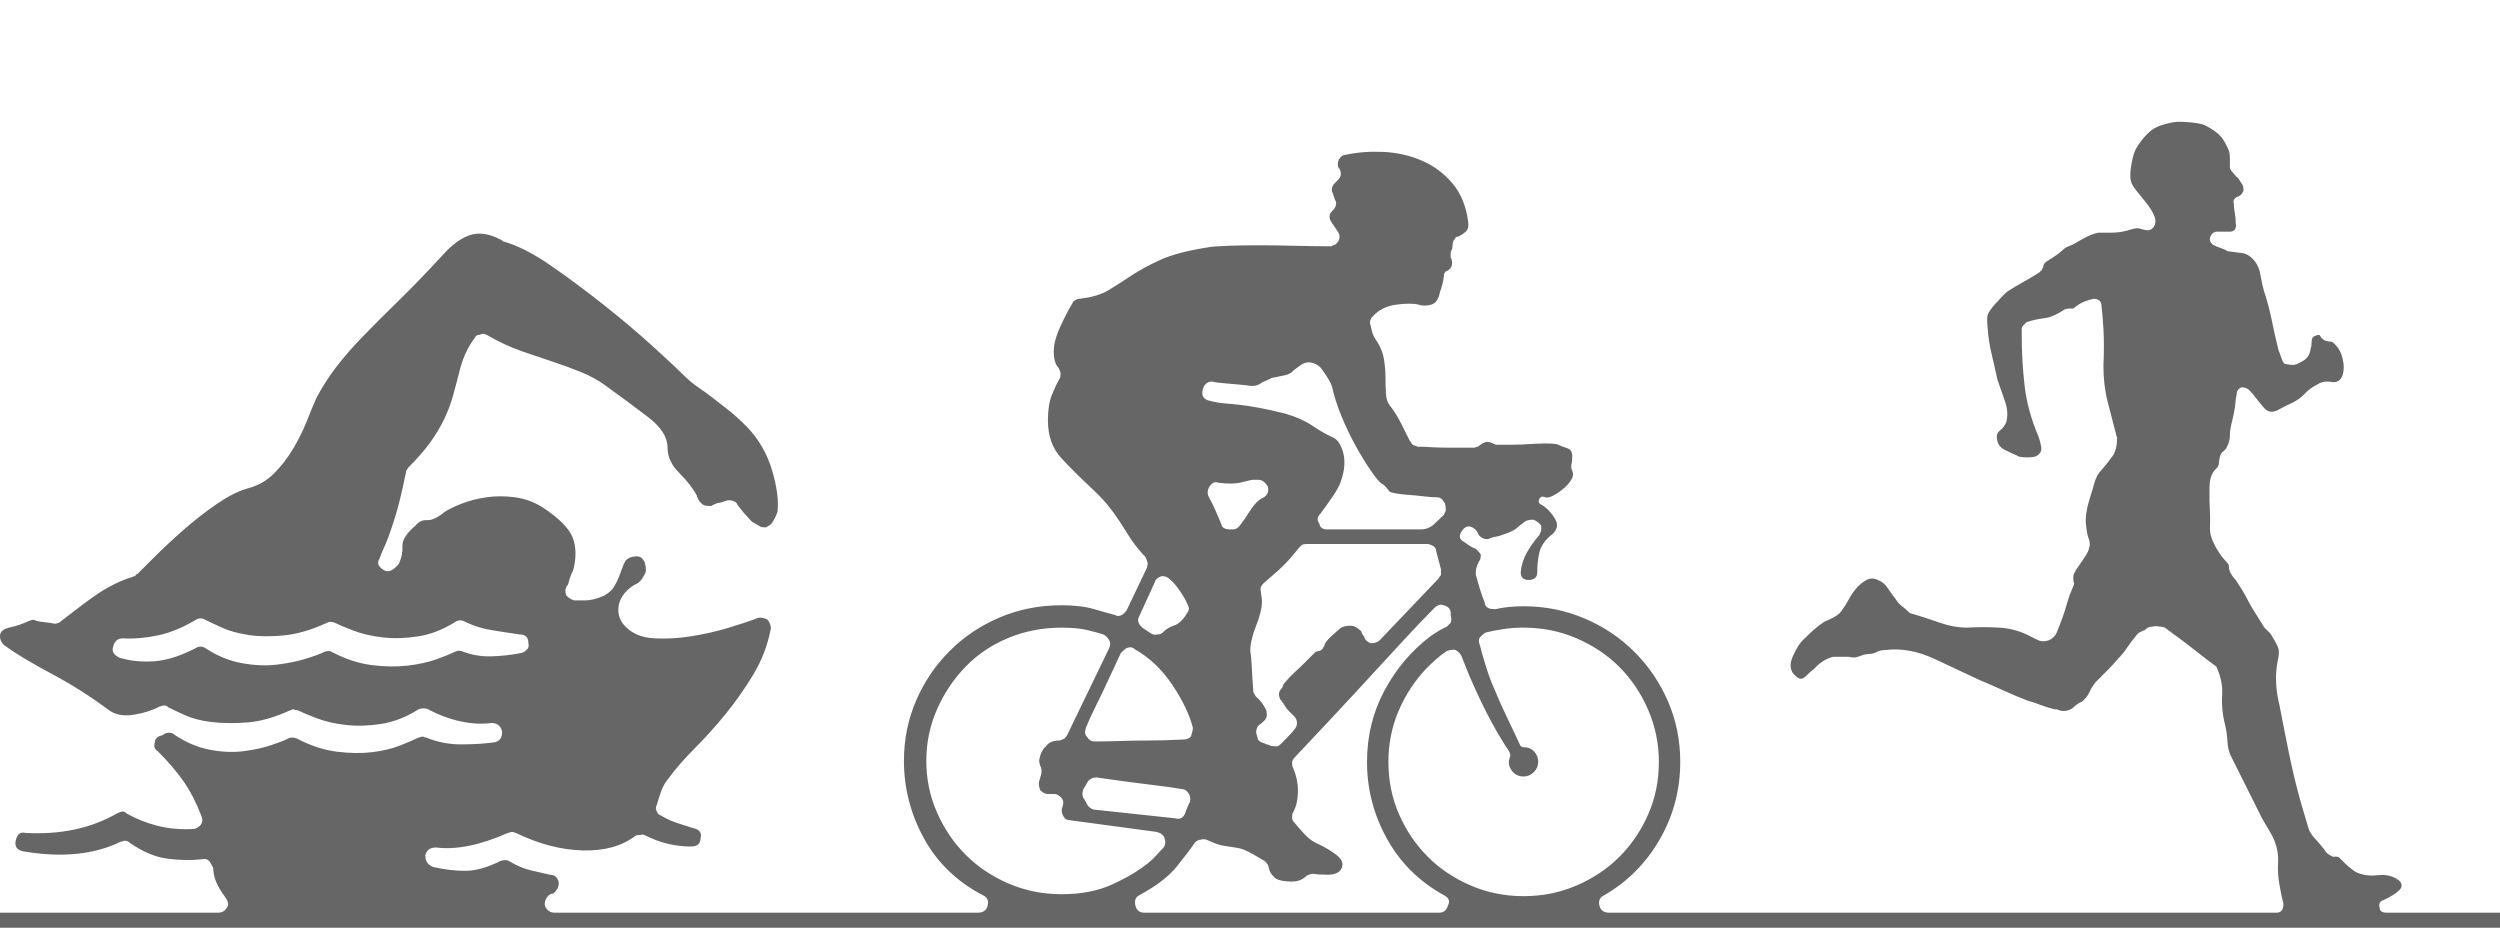
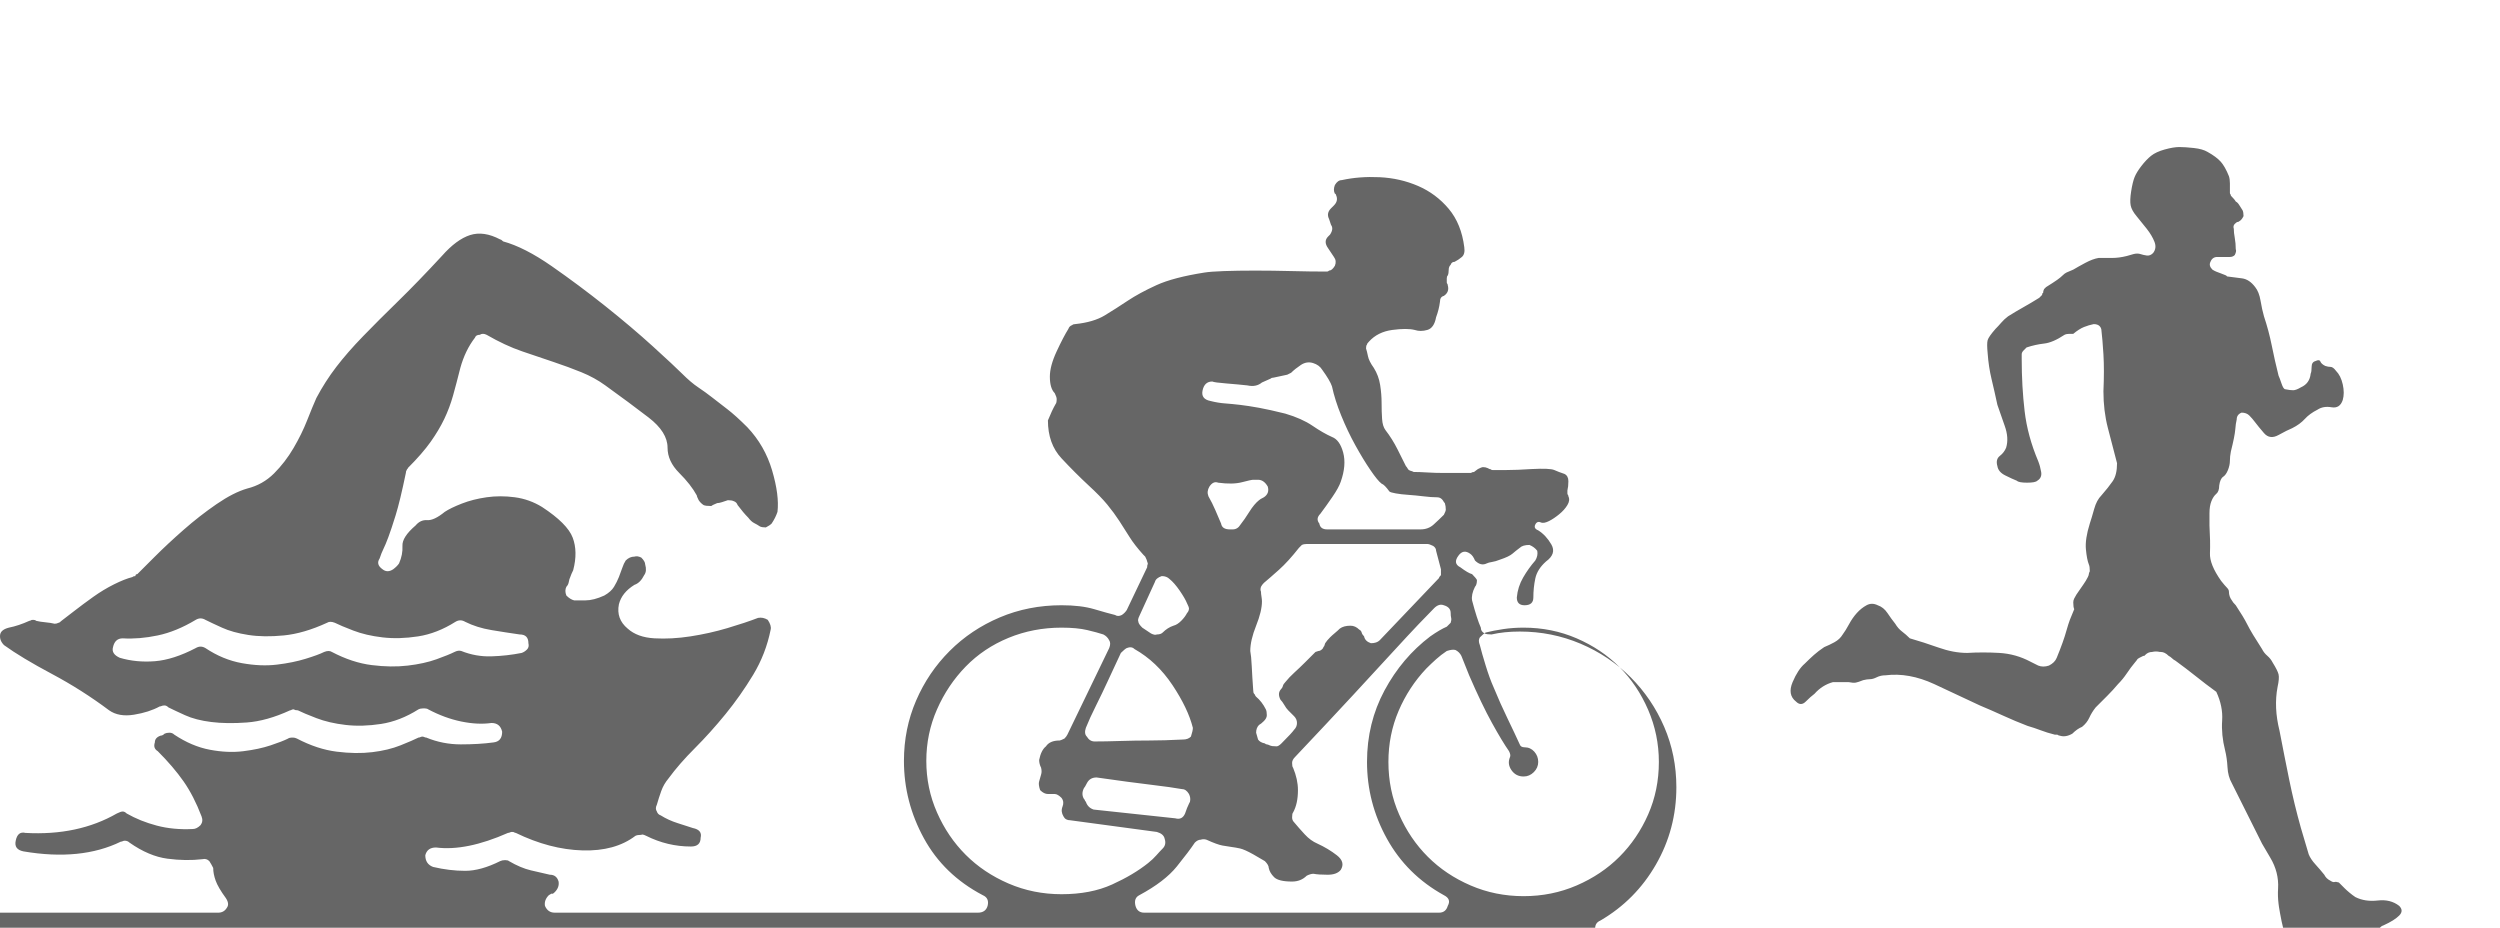
<svg xmlns="http://www.w3.org/2000/svg" version="1.1" id="Layer_1" x="0px" y="0px" width="776.071px" height="288px" viewBox="0 0 776.071 288" enable-background="new 0 0 776.071 288" xml:space="preserve">
  <g>
-     <path fill="#666666" d="M779.814,283.324V288H0v-4.676h67.697c1.208,0,2.114-0.5,2.718-1.51c0.604-0.803,0.5-1.813-0.302-3.02   c-1.614-2.213-2.671-4.025-3.171-5.436c-0.506-1.406-0.756-2.719-0.756-3.926c-0.405-0.803-0.807-1.512-1.207-2.115   c-0.604-0.604-1.313-0.803-2.114-0.604c-3.426,0.406-7.05,0.354-10.872-0.15c-3.827-0.5-7.753-2.162-11.778-4.984   c-0.406-0.4-0.906-0.604-1.51-0.604c-0.203,0-0.406,0.053-0.604,0.15c-0.203,0.105-0.406,0.152-0.604,0.152   c-8.258,4.029-18.323,5.035-30.2,3.02c-2.015-0.4-2.822-1.51-2.416-3.322c0.401-2.01,1.406-2.816,3.02-2.416   c10.872,0.604,20.333-1.406,28.388-6.039c0.802-0.402,1.406-0.605,1.812-0.605c0.401,0,0.802,0.203,1.208,0.605   c2.817,1.613,5.936,2.869,9.362,3.773c3.421,0.906,7.145,1.26,11.174,1.059c0.803,0,1.609-0.402,2.416-1.209   c0.604-0.803,0.703-1.709,0.303-2.719c-1.614-4.227-3.474-7.852-5.587-10.871c-2.114-3.02-4.785-6.139-8.003-9.361   c-1.01-0.605-1.312-1.51-0.906-2.719c0-1.006,0.604-1.709,1.812-2.113c0.401,0,0.802-0.199,1.208-0.605   c0.401-0.197,0.906-0.301,1.51-0.301s1.104,0.203,1.51,0.604c3.624,2.416,7.295,3.979,11.023,4.682   c3.723,0.707,7.196,0.857,10.42,0.453c3.217-0.402,6.039-1.006,8.455-1.813c2.416-0.803,4.229-1.51,5.436-2.113   c0.199-0.199,0.703-0.303,1.511-0.303c0.401,0,0.802,0.104,1.208,0.303c4.229,2.217,8.352,3.576,12.383,4.076   c4.023,0.504,7.699,0.557,11.021,0.15c3.322-0.4,6.238-1.104,8.758-2.113c2.516-1.006,4.379-1.813,5.588-2.416   c0.197,0,0.4-0.047,0.604-0.15c0.199-0.1,0.402-0.152,0.604-0.152c0.199,0,0.402,0.053,0.605,0.152   c0.197,0.104,0.4,0.15,0.604,0.15c3.422,1.41,6.992,2.113,10.721,2.113c3.723,0,7.098-0.197,10.117-0.604   c1.813-0.197,2.719-1.307,2.719-3.322c-0.406-1.813-1.512-2.717-3.322-2.717c-2.822,0.404-5.941,0.254-9.363-0.453   c-3.426-0.703-6.846-1.963-10.268-3.775c-0.203-0.199-0.707-0.303-1.51-0.303c-0.604,0-1.109,0.104-1.51,0.303   c-3.826,2.416-7.701,3.926-11.627,4.529s-7.602,0.709-11.023,0.303c-3.426-0.402-6.445-1.105-9.06-2.115   c-2.619-1.004-4.53-1.811-5.738-2.416c-0.604,0-1.01-0.098-1.208-0.301c-0.406,0-0.656,0.051-0.755,0.15   c-0.104,0.104-0.255,0.15-0.453,0.15c-4.832,2.219-9.314,3.475-13.438,3.775c-4.129,0.303-7.805,0.256-11.023-0.15   c-3.223-0.4-5.941-1.104-8.153-2.113c-2.218-1.006-3.927-1.813-5.135-2.416c-0.406-0.402-0.807-0.605-1.208-0.605   c-0.406,0-0.708,0.053-0.906,0.152c-0.203,0.104-0.406,0.15-0.604,0.15c-2.218,1.207-4.884,2.066-8.003,2.566   c-3.124,0.506-5.691,0.053-7.701-1.359c-5.639-4.227-11.58-8.002-17.818-11.324c-6.243-3.322-11.174-6.289-14.798-8.908   c-1.005-1.006-1.406-2.115-1.208-3.322c0.203-1.006,1.109-1.709,2.718-2.115c2.01-0.4,4.124-1.104,6.342-2.113   c0.198,0,0.35-0.047,0.453-0.15c0.099-0.1,0.349-0.152,0.755-0.152c0.401,0,0.703,0.105,0.906,0.303   c0.802,0.203,1.76,0.354,2.869,0.453c1.104,0.104,2.062,0.254,2.869,0.453c0.401,0,0.802-0.1,1.208-0.303   c0.198,0,0.5-0.197,0.906-0.604c0.802-0.604,2.114-1.609,3.926-3.02c1.812-1.406,3.775-2.869,5.889-4.379   c2.114-1.51,4.275-2.818,6.493-3.926c2.213-1.105,4.124-1.859,5.738-2.266c0.198-0.197,0.5-0.303,0.906-0.303   c0-0.4,0.198-0.604,0.604-0.604c1.005-1.006,2.817-2.816,5.436-5.436c2.614-2.614,5.587-5.385,8.91-8.305   c3.321-2.917,6.743-5.588,10.268-8.004c3.521-2.416,6.69-4.025,9.513-4.832c3.219-0.802,5.988-2.363,8.305-4.681   c2.313-2.312,4.328-4.931,6.041-7.852c1.707-2.916,3.119-5.785,4.228-8.607c1.104-2.817,2.062-5.134,2.869-6.946   c1.812-3.421,3.874-6.644,6.19-9.664c2.313-3.02,5.082-6.191,8.305-9.513c3.219-3.322,6.844-6.946,10.873-10.872   c4.025-3.926,8.555-8.607,13.59-14.043c3.02-3.421,5.936-5.587,8.758-6.493c2.816-0.906,5.936-0.453,9.361,1.359   c0.199,0,0.5,0.203,0.906,0.604c4.426,1.208,9.461,3.775,15.1,7.701c5.635,3.926,11.176,8.055,16.611,12.382   c5.436,4.332,10.367,8.508,14.797,12.533c4.428,4.03,7.447,6.847,9.061,8.456c1.813,1.812,3.473,3.223,4.982,4.228   c1.51,1.01,2.969,2.067,4.379,3.171c1.406,1.109,2.969,2.317,4.682,3.624c1.709,1.312,3.775,3.171,6.191,5.587   c3.623,3.827,6.191,8.305,7.701,13.44c1.51,5.133,2.063,9.413,1.66,12.834c-0.203,0.604-0.453,1.209-0.754,1.813   c-0.303,0.604-0.656,1.208-1.059,1.813c-0.404,0.405-1.01,0.807-1.811,1.207c-0.807,0-1.412-0.099-1.813-0.302   c-0.604-0.401-1.209-0.755-1.813-1.058c-0.604-0.301-1.207-0.854-1.813-1.66c-1.01-1.006-2.113-2.313-3.32-3.926   c-0.203-0.604-0.605-1.006-1.209-1.209c-0.406-0.197-1.01-0.301-1.813-0.301c-0.604,0.202-1.207,0.405-1.811,0.604   c-0.605,0.203-1.109,0.302-1.51,0.302c-1.012,0.405-1.615,0.708-1.813,0.906c-1.209,0-2.016-0.099-2.416-0.302   c-0.604-0.401-1.109-0.906-1.51-1.51c-0.406-0.803-0.605-1.308-0.605-1.511c-1.207-2.213-3.02-4.53-5.436-6.946   c-2.416-2.416-3.623-5.03-3.623-7.852c0-3.218-1.963-6.342-5.889-9.362c-3.928-3.02-8.41-6.342-13.439-9.966   c-2.219-1.609-4.682-2.968-7.4-4.077c-2.717-1.104-5.586-2.162-8.605-3.171c-3.021-1.005-6.295-2.114-9.816-3.322   c-3.523-1.208-7.199-2.917-11.021-5.134c-0.809-0.401-1.51-0.401-2.115,0c-0.807,0-1.311,0.302-1.51,0.906   c-2.014,2.619-3.525,5.738-4.529,9.362c-0.807,3.223-1.563,6.092-2.266,8.607c-0.707,2.52-1.613,4.936-2.719,7.248   c-1.107,2.317-2.52,4.681-4.227,7.097c-1.713,2.416-4.078,5.134-7.098,8.154c0,0.203-0.051,0.303-0.15,0.303   c-0.104,0-0.152,0.104-0.152,0.301c-0.201,0.203-0.301,0.506-0.301,0.906c-1.209,5.842-2.266,10.221-3.172,13.137   c-0.906,2.922-1.66,5.187-2.264,6.796c-0.605,1.614-1.109,2.821-1.512,3.624c-0.404,0.807-0.807,1.813-1.207,3.02   c-0.807,1.209-0.506,2.316,0.906,3.322c1.004,0.807,2.113,0.807,3.322,0c0.801-0.604,1.406-1.209,1.811-1.813   c0.803-1.813,1.156-3.623,1.059-5.436c-0.104-1.813,1.254-3.926,4.076-6.342c1.006-1.208,2.213-1.76,3.625-1.661   c1.406,0.104,3.217-0.755,5.436-2.567c1.207-0.802,2.967-1.66,5.285-2.566c2.313-0.906,4.879-1.558,7.701-1.963   c2.816-0.401,5.736-0.401,8.758,0c3.02,0.405,5.836,1.41,8.455,3.02c5.234,3.426,8.404,6.597,9.514,9.514   c1.104,2.92,1.156,6.295,0.15,10.117c-0.406,0.807-0.707,1.51-0.906,2.113c-0.203,0.406-0.354,0.906-0.453,1.51   c-0.104,0.604-0.354,1.109-0.754,1.51c-0.406,0.807-0.406,1.713,0,2.719c0.803,0.807,1.609,1.311,2.416,1.51   c0.604,0,1.76,0,3.473,0c1.709,0,3.672-0.5,5.889-1.51c1.406-0.803,2.416-1.709,3.02-2.719c0.605-1.004,1.105-2.01,1.51-3.02   c0.402-1.006,0.756-1.963,1.059-2.869c0.301-0.906,0.65-1.66,1.057-2.266c0.803-0.801,1.707-1.207,2.717-1.207   c0.605-0.199,1.309-0.1,2.115,0.301c0.803,0.809,1.207,1.512,1.207,2.115c0.402,1.41,0.303,2.52-0.301,3.322   c-0.807,1.613-1.813,2.619-3.021,3.02c-2.617,1.613-4.227,3.623-4.832,6.039c-0.604,3.021,0.303,5.541,2.719,7.551   c2.01,1.813,4.781,2.822,8.305,3.02c3.521,0.203,7.248,0,11.174-0.604s7.748-1.459,11.477-2.566   c3.723-1.105,6.895-2.162,9.514-3.172c1.004-0.197,2.01,0,3.02,0.604c0.803,1.209,1.104,2.219,0.906,3.021   c-1.01,5.035-2.822,9.715-5.436,14.043c-2.619,4.332-5.488,8.408-8.607,12.23c-3.125,3.826-6.295,7.352-9.514,10.57   c-3.223,3.223-5.941,6.342-8.154,9.361c-1.01,1.209-1.764,2.52-2.264,3.926c-0.506,1.412-0.959,2.822-1.359,4.229   c-0.406,0.807-0.406,1.51,0,2.113c0.197,0.605,0.604,1.01,1.207,1.209c1.609,1.01,3.369,1.813,5.285,2.416   c1.912,0.604,3.473,1.109,4.682,1.51c2.01,0.406,2.816,1.41,2.416,3.02c0,1.813-1.01,2.719-3.02,2.719   c-4.832,0-9.467-1.105-13.893-3.322c-0.807-0.4-1.313-0.5-1.51-0.303c-0.807,0-1.412,0.104-1.813,0.303   c-4.229,3.223-9.715,4.732-16.459,4.529c-6.748-0.197-13.643-2.01-20.688-5.436c-0.203,0-0.354-0.047-0.453-0.15   c-0.104-0.1-0.354-0.152-0.754-0.152c-0.203,0-0.406,0.053-0.604,0.152c-0.203,0.104-0.406,0.15-0.605,0.15   c-8.658,3.826-16.109,5.338-22.348,4.529c-1.813,0-2.92,0.809-3.322,2.416c0,1.813,0.803,3.021,2.416,3.625   c3.422,0.807,6.744,1.207,9.967,1.207c3.219,0,6.842-1.004,10.871-3.02c0.402-0.197,0.906-0.301,1.51-0.301   c0.605,0,1.006,0.104,1.209,0.301c2.416,1.412,4.682,2.369,6.795,2.869c2.113,0.506,4.076,0.959,5.889,1.359   c1.406,0,2.313,0.707,2.719,2.113c0.197,1.209-0.203,2.318-1.209,3.322c-0.404,0.406-0.656,0.557-0.754,0.453   c-0.104-0.1-0.453,0.053-1.057,0.453c-1.01,1.01-1.412,2.113-1.209,3.322c0.604,1.41,1.609,2.113,3.02,2.113H303.56   c1.609,0,2.613-0.703,3.02-2.113c0.4-1.609-0.104-2.719-1.51-3.322c-8.055-4.229-14.146-10.117-18.271-17.666   c-4.129-7.551-6.191-15.555-6.191-24.01c0-6.645,1.256-12.883,3.775-18.725c2.516-5.836,5.988-10.971,10.42-15.402   c4.426-4.426,9.611-7.898,15.553-10.418c5.936-2.516,12.33-3.775,19.176-3.775c4.025,0,7.4,0.406,10.117,1.209   c2.719,0.807,4.879,1.41,6.494,1.811c0.604,0.406,1.307,0.406,2.113,0c0.604-0.4,1.104-0.906,1.51-1.51l6.342-13.287   c0-0.402,0.047-0.703,0.152-0.906c0.098-0.199,0.047-0.5-0.152-0.906c0-0.197-0.203-0.703-0.604-1.51l-0.604-0.604   c-1.813-2.011-3.223-3.822-4.229-5.437c-1.01-1.609-2.066-3.271-3.17-4.983c-1.109-1.708-2.369-3.421-3.775-5.134   c-1.412-1.708-3.322-3.671-5.738-5.89c-2.822-2.613-5.639-5.436-8.457-8.456c-2.82-3.02-4.227-6.946-4.227-11.778   c0-3.218,0.4-5.837,1.207-7.852c0.803-2.01,1.609-3.723,2.416-5.134c0.199-0.198,0.303-0.703,0.303-1.51   c0-0.401-0.203-1.005-0.604-1.812c-1.01-1.005-1.512-2.718-1.512-5.134c0-2.213,0.703-4.832,2.115-7.852   c1.406-3.02,2.613-5.332,3.623-6.946c0.199-0.604,0.605-1.005,1.209-1.208c0.197-0.198,0.5-0.302,0.906-0.302   c3.822-0.401,6.893-1.307,9.211-2.718c2.313-1.406,4.68-2.917,7.096-4.53c2.416-1.609,5.385-3.218,8.91-4.832   c3.52-1.609,8.502-2.916,14.949-3.926c1.207-0.198,3.217-0.349,6.039-0.453c2.816-0.099,6.041-0.151,9.664-0.151   c3.625,0,7.398,0.052,11.324,0.151c3.928,0.104,7.598,0.151,11.023,0.151c0.199,0,0.402-0.099,0.605-0.302   c0.604,0,1.207-0.5,1.811-1.51c0.402-1.005,0.303-1.911-0.301-2.718l-1.813-2.718c-1.01-1.406-1.01-2.614,0-3.624l0.604-0.604   c0.803-1.208,0.906-2.213,0.303-3.02l-0.604-1.812c-0.605-1.208-0.406-2.312,0.604-3.322l0.906-0.906   c1.004-1.005,1.207-2.114,0.604-3.322c0-0.198-0.104-0.302-0.303-0.302c-0.406-0.802-0.406-1.708,0-2.718   c0.605-1.005,1.307-1.51,2.115-1.51c3.623-0.802,7.549-1.104,11.777-0.906c4.229,0.203,8.201,1.109,11.93,2.718   c3.723,1.614,6.893,3.978,9.512,7.097c2.615,3.124,4.229,7.097,4.832,11.929c0.199,1.411-0.051,2.416-0.754,3.02   c-0.709,0.604-1.463,1.109-2.266,1.51c-0.604,0-1.01,0.302-1.207,0.906c-0.406,0.406-0.605,0.906-0.605,1.51   c0,0.807-0.104,1.411-0.301,1.812c-0.203,0.203-0.303,0.505-0.303,0.906v1.208c0,0.203,0.047,0.354,0.15,0.453   c0.1,0.104,0.152,0.255,0.152,0.453c0.4,1.411,0,2.52-1.209,3.322c-0.807,0.203-1.207,0.807-1.207,1.812   c-0.203,1.614-0.605,3.223-1.209,4.832c-0.406,2.218-1.311,3.525-2.717,3.926c-1.412,0.406-2.719,0.406-3.928,0   c-1.613-0.401-3.926-0.401-6.945,0c-3.02,0.406-5.436,1.614-7.248,3.624c-0.406,0.406-0.604,0.708-0.604,0.906   c-0.203,0.203-0.303,0.604-0.303,1.208c0.199,0.604,0.402,1.411,0.604,2.416c0.199,1.01,0.803,2.218,1.813,3.624   c1.006,1.614,1.662,3.374,1.963,5.285c0.303,1.916,0.453,3.775,0.453,5.587s0.047,3.473,0.152,4.983   c0.098,1.51,0.451,2.671,1.057,3.473c1.406,1.812,2.666,3.827,3.775,6.04c1.104,2.218,1.963,3.926,2.566,5.134   c0.197,0.203,0.35,0.406,0.453,0.604c0.098,0.203,0.25,0.406,0.453,0.604c0.4,0.203,0.65,0.302,0.754,0.302   c0.1,0,0.35,0.104,0.756,0.302c1.207,0,2.613,0.052,4.229,0.151c1.607,0.104,3.27,0.151,4.982,0.151c1.707,0,3.27,0,4.682,0   c1.404,0,2.514,0,3.32,0h0.605c0.197-0.198,0.5-0.302,0.904-0.302l1.209-0.906c0.803-0.401,1.307-0.604,1.51-0.604   c0.604,0,1.104,0.104,1.51,0.302l0.604,0.302c0.199,0,0.35,0.052,0.453,0.151c0.1,0.104,0.25,0.151,0.453,0.151   c0.803,0,2.266,0,4.379,0c2.115,0,4.682-0.099,7.701-0.302c3.822-0.198,6.191-0.099,7.098,0.302   c0.906,0.406,1.963,0.807,3.172,1.208c0.801,0.406,1.207,1.161,1.207,2.265c0,1.109-0.104,2.067-0.303,2.869v0.906   c0,0.203,0.049,0.354,0.152,0.453c0.098,0.104,0.15,0.255,0.15,0.453c0.4,0.807,0.303,1.713-0.303,2.718   c-0.604,1.01-1.463,1.964-2.566,2.869c-1.109,0.905-2.166,1.614-3.17,2.114c-1.01,0.505-1.813,0.656-2.416,0.453   c-0.809-0.401-1.412-0.199-1.813,0.604c-0.406,0.807-0.104,1.411,0.906,1.813c1.609,1.01,2.967,2.467,4.076,4.379   c1.104,1.916,0.553,3.676-1.66,5.285c-1.813,1.613-2.922,3.373-3.322,5.285c-0.406,1.916-0.604,3.879-0.604,5.889   c0,1.613-0.906,2.416-2.719,2.416c-1.613,0-2.416-0.803-2.416-2.416c0.197-2.213,0.854-4.275,1.963-6.191   c1.104-1.911,2.363-3.671,3.775-5.285c0.604-1.005,0.803-2.01,0.604-3.02c-0.604-0.803-1.41-1.406-2.416-1.813   c-1.41,0-2.416,0.303-3.02,0.906c-0.807,0.604-1.563,1.208-2.266,1.813c-0.707,0.604-1.963,1.207-3.775,1.812   c-1.01,0.405-1.863,0.655-2.566,0.755c-0.707,0.104-1.26,0.255-1.66,0.453c-1.209,0.604-2.416,0.303-3.625-0.906   c-0.406-1.005-0.906-1.708-1.51-2.113c-1.41-1.006-2.619-0.803-3.623,0.604c-1.209,1.613-1.012,2.822,0.604,3.624   c1.609,1.208,2.816,1.916,3.623,2.114c0.803,0.807,1.307,1.41,1.51,1.813c0,1.01-0.203,1.713-0.604,2.113   c-0.807,1.613-1.109,3.02-0.906,4.229c1.006,3.826,1.912,6.643,2.719,8.455c0,0.807,0.4,1.412,1.207,1.813   c0.402,0.203,1.105,0.303,2.115,0.303c2.613-0.605,5.535-0.906,8.758-0.906c6.645,0,12.934,1.26,18.875,3.773   c5.936,2.521,11.121,5.994,15.553,10.42c4.426,4.432,7.898,9.564,10.418,15.402c2.516,5.842,3.775,12.08,3.775,18.725   c0,8.658-2.113,16.66-6.342,24.008c-4.229,7.352-9.965,13.137-17.213,17.365c-1.412,0.604-1.916,1.713-1.512,3.322   c0.402,1.41,1.406,2.113,3.021,2.113H706.73c0.604,0,1.104-0.197,1.51-0.604c0.4-0.4,0.604-1.104,0.604-2.113   c-0.406-1.609-0.754-3.271-1.057-4.984c-0.303-1.707-0.453-2.666-0.453-2.869c-0.203-1.607-0.254-3.217-0.15-4.832   c0.098-1.607-0.053-3.217-0.453-4.832c-0.406-1.607-1.057-3.17-1.963-4.68s-1.766-2.969-2.568-4.379l-4.529-9.061   c-0.807-1.609-1.613-3.219-2.416-4.832c-0.807-1.609-1.613-3.219-2.416-4.832c-0.807-1.406-1.26-3.066-1.359-4.982   c-0.104-1.912-0.354-3.672-0.754-5.285c-0.807-3.219-1.109-6.291-0.906-9.211c0.197-2.916-0.406-5.889-1.813-8.91   c-2.217-1.607-4.332-3.217-6.342-4.832c-2.016-1.607-4.129-3.217-6.342-4.832c-0.406-0.197-0.756-0.453-1.057-0.754   c-0.303-0.303-0.656-0.553-1.057-0.756c-0.809-0.801-1.615-1.207-2.416-1.207h-0.303c-0.807-0.199-1.613-0.199-2.416,0   c-0.807,0-1.51,0.301-2.113,0.906l-0.303,0.301h-0.303l-1.207,0.605c-0.406,0.201-0.656,0.404-0.756,0.604   c-0.104,0.203-0.254,0.406-0.453,0.604c-1.01,1.209-1.916,2.416-2.717,3.625c-0.807,1.207-1.713,2.316-2.719,3.32   c-1.01,1.209-2.113,2.416-3.322,3.625c-1.207,1.207-2.416,2.416-3.623,3.623c-0.807,1.01-1.463,2.068-1.963,3.172   c-0.506,1.109-1.26,2.066-2.266,2.869c-1.01,0.406-2.016,1.109-3.02,2.113c-1.412,0.807-2.719,1.01-3.926,0.604   c-0.203,0-0.355-0.047-0.453-0.15c-0.104-0.1-0.256-0.15-0.453-0.15h-0.604c-1.615-0.402-3.072-0.854-4.381-1.359   c-1.311-0.5-2.67-0.953-4.076-1.359c-2.619-1.004-5.135-2.063-7.551-3.17c-2.416-1.105-4.832-2.162-7.248-3.172   c-4.227-2.01-8.961-4.229-14.193-6.645c-5.238-2.416-10.268-3.32-15.1-2.717c-1.01,0-1.916,0.203-2.719,0.604   c-0.807,0.406-1.51,0.604-2.113,0.604s-1.313,0.104-2.113,0.303c-1.01,0.406-1.766,0.656-2.266,0.754   c-0.506,0.105-1.26,0.053-2.266-0.15h-4.832c-2.217,0.604-4.129,1.813-5.738,3.625c-0.807,0.604-1.713,1.41-2.717,2.416   c-1.01,1.01-2.016,1.01-3.02,0c-1.813-1.406-2.166-3.422-1.059-6.041c1.105-2.613,2.365-4.529,3.775-5.738   c1.006-1.004,1.963-1.91,2.869-2.717c0.906-0.803,1.963-1.609,3.172-2.416c1.004-0.402,2.061-0.906,3.17-1.51   c1.105-0.605,1.963-1.406,2.566-2.416c0.605-0.803,1.256-1.859,1.965-3.172c0.703-1.307,1.51-2.463,2.416-3.473   c0.904-1.006,1.91-1.813,3.02-2.416c1.104-0.604,2.264-0.604,3.473,0c1.207,0.406,2.213,1.207,3.02,2.416   c0.803,1.207,1.609,2.316,2.416,3.322c0.604,1.01,1.307,1.811,2.115,2.416c0.801,0.604,1.607,1.311,2.416,2.113   c2.816,0.807,5.785,1.766,8.908,2.869c3.119,1.109,6.088,1.66,8.908,1.66c3.219-0.197,6.541-0.197,9.967,0   c3.422,0.203,6.645,1.109,9.664,2.719c0.4,0.203,0.803,0.406,1.207,0.604c0.402,0.203,0.803,0.406,1.209,0.605   c1.006,0.404,2.113,0.404,3.322,0c1.207-0.605,2.01-1.406,2.416-2.416c1.406-3.422,2.416-6.238,3.02-8.457   c0.4-1.406,0.756-2.516,1.057-3.322c0.303-0.803,0.756-1.91,1.359-3.322c-0.203-0.4-0.303-1.104-0.303-2.113   c0-0.4,0.1-0.803,0.303-1.209c0.4-0.801,0.906-1.607,1.51-2.416c0.4-0.604,0.854-1.254,1.359-1.963   c0.5-0.703,0.953-1.457,1.359-2.264c0.197-0.401,0.301-0.703,0.301-0.906c0-0.198,0.1-0.5,0.303-0.906   c0-1.005-0.104-1.708-0.303-2.113c-0.404-1.006-0.707-2.568-0.906-4.682c-0.201-2.114,0.199-4.78,1.209-8.003   c0.4-1.208,0.854-2.718,1.359-4.53c0.5-1.813,1.254-3.219,2.264-4.229c1.406-1.608,2.568-3.066,3.475-4.378   c0.906-1.307,1.357-3.171,1.357-5.587c-1.01-3.822-1.963-7.498-2.867-11.023c-0.906-3.52-1.359-7.295-1.359-11.325   c0.197-4.426,0.197-8.253,0-11.476c-0.203-3.218-0.406-5.634-0.605-7.248c0-0.604-0.201-1.104-0.604-1.51   c-0.406-0.401-1.01-0.604-1.813-0.604c-1.01,0.203-2.014,0.505-3.02,0.906c-1.01,0.406-2.113,1.109-3.322,2.114h-0.301h-0.906   c-0.604,0-1.109,0.104-1.51,0.302c-2.416,1.614-4.531,2.52-6.342,2.718c-1.813,0.203-3.625,0.604-5.438,1.208l-0.904,0.906   c-0.406,0.406-0.605,0.807-0.605,1.208v1.51c0,5.639,0.303,11.023,0.906,16.157c0.604,5.134,2.01,10.32,4.229,15.553   c0.4,1.01,0.703,2.114,0.906,3.322c0.197,1.208-0.203,2.114-1.209,2.718c-0.404,0.406-1.463,0.604-3.17,0.604   c-1.713,0-2.77-0.198-3.172-0.604c-1.01-0.401-2.217-0.953-3.623-1.661c-1.412-0.703-2.219-1.661-2.416-2.869   c-0.406-1.406-0.152-2.463,0.754-3.171c0.906-0.703,1.559-1.557,1.963-2.567c0.605-2.01,0.453-4.275-0.453-6.795   c-0.904-2.515-1.66-4.681-2.264-6.493c-0.605-2.817-1.209-5.483-1.813-8.003c-0.604-2.515-1.01-5.181-1.209-8.003   c-0.201-2.01-0.201-3.369,0-4.077c0.199-0.703,1.006-1.859,2.416-3.473c0.605-0.604,1.209-1.255,1.813-1.963   c0.604-0.703,1.307-1.359,2.115-1.963c1.607-1.005,3.217-1.963,4.832-2.869c1.607-0.906,3.217-1.859,4.832-2.869l0.904-0.906   c0-0.401,0.1-0.604,0.303-0.604c0-0.401,0.1-0.802,0.303-1.208l0.604-0.604c1.609-1.005,2.766-1.76,3.473-2.265   c0.703-0.5,1.256-0.953,1.662-1.359c0.4-0.401,0.801-0.703,1.207-0.906c0.4-0.198,1.104-0.5,2.113-0.906   c1.006-0.604,2.266-1.307,3.775-2.114c1.51-0.802,2.869-1.307,4.078-1.51c1.406,0,2.816,0,4.227,0c1.406,0,2.916-0.198,4.531-0.604   c0.604-0.198,1.307-0.401,2.113-0.604c0.803-0.198,1.51-0.198,2.113,0c0.605,0.203,1.256,0.354,1.963,0.453   c0.703,0.104,1.359-0.151,1.965-0.755c0.801-1.005,0.953-2.161,0.451-3.473c-0.504-1.307-1.311-2.666-2.416-4.077   c-1.107-1.406-2.164-2.718-3.17-3.926c-1.01-1.208-1.613-2.312-1.813-3.322c-0.203-1.005-0.15-2.463,0.152-4.379   c0.301-1.911,0.65-3.369,1.057-4.379c0.4-1.005,1.104-2.161,2.113-3.473c1.006-1.307,2.01-2.364,3.02-3.171   c1.006-0.802,2.416-1.458,4.229-1.963c1.813-0.5,3.322-0.755,4.529-0.755c1.209,0,2.719,0.104,4.531,0.302   c1.811,0.203,3.217,0.604,4.227,1.208c1.813,1.01,3.172,2.015,4.078,3.02c0.906,1.01,1.76,2.52,2.566,4.53   c0.199,0.604,0.303,1.359,0.303,2.265c0,0.906,0,1.661,0,2.265v0.604c0,0.203,0.047,0.354,0.15,0.453   c0.1,0.104,0.15,0.255,0.15,0.453c0.803,0.807,1.309,1.411,1.512,1.812c0.4,0.203,0.754,0.557,1.057,1.057   c0.301,0.505,0.65,1.057,1.057,1.661c0.197,0.406,0.303,1.01,0.303,1.812c-0.406,0.807-0.809,1.312-1.209,1.51   c-0.203,0.203-0.406,0.302-0.604,0.302c-0.203,0-0.506,0.203-0.906,0.604c-0.406,0.406-0.506,0.906-0.303,1.51   c0,0.807,0.1,1.765,0.303,2.869c0.197,1.109,0.303,2.265,0.303,3.473c0.197,0.406,0.098,1.01-0.303,1.812   c-0.406,0.406-0.906,0.604-1.51,0.604h-3.926c-1.01,0-1.713,0.505-2.115,1.51c-0.404,0.807-0.203,1.614,0.605,2.416   c0.604,0.406,1.51,0.807,2.717,1.208c1.209,0.406,1.813,0.708,1.813,0.906c1.609,0.203,3.172,0.406,4.682,0.604   c1.51,0.203,2.869,1.109,4.076,2.718c0.803,1.01,1.359,2.416,1.66,4.228c0.303,1.812,0.652,3.426,1.059,4.832   c1.004,3.02,1.811,6.04,2.416,9.06c0.604,3.02,1.307,6.144,2.113,9.362c0.199,0.406,0.5,1.208,0.906,2.416   c0.4,1.208,0.803,1.812,1.207,1.812c1.006,0.203,1.813,0.302,2.416,0.302c0.605,0,1.406-0.302,2.416-0.906   c1.813-0.802,2.818-2.213,3.021-4.228c0.197-0.401,0.301-1.104,0.301-2.114c0-1.005,0.402-1.609,1.209-1.812   c0.801-0.401,1.307-0.349,1.51,0.151c0.197,0.505,0.703,0.958,1.51,1.359c0.604,0.203,1.156,0.302,1.66,0.302   c0.502,0,1.059,0.406,1.662,1.208c1.004,1.01,1.707,2.416,2.113,4.228c0.402,1.812,0.402,3.426,0,4.832   c-0.604,1.812-1.764,2.567-3.473,2.265c-1.713-0.302-3.172-0.047-4.379,0.755c-1.613,0.807-2.922,1.765-3.926,2.869   c-1.01,1.109-2.316,2.067-3.926,2.869c-1.01,0.406-2.416,1.109-4.229,2.114c-1.813,1.01-3.322,0.807-4.529-0.604   c-1.209-1.406-2.115-2.515-2.719-3.322c-0.604-0.802-1.207-1.51-1.813-2.114c-0.604-0.604-1.41-0.906-2.416-0.906   c-1.01,0.406-1.51,1.109-1.51,2.114c-0.203,0.807-0.354,1.864-0.453,3.171c-0.104,1.312-0.557,3.577-1.359,6.795   c-0.201,1.01-0.301,1.963-0.301,2.869c0,0.906-0.203,1.864-0.604,2.869c-0.406,1.01-0.906,1.713-1.512,2.114   c-0.604,0.406-1.01,1.312-1.207,2.718c0,1.208-0.303,2.066-0.906,2.567c-0.604,0.505-1.109,1.26-1.51,2.265   c-0.406,1.01-0.604,2.266-0.604,3.775s0,2.77,0,3.775c0.197,3.426,0.25,6.294,0.15,8.606c-0.104,2.317,1.057,5.187,3.473,8.606   c0.803,1.01,1.406,1.713,1.813,2.115c0.4,0.404,0.604,0.807,0.604,1.207c0,1.01,0.303,1.916,0.906,2.719   c0.199,0.406,0.604,0.906,1.209,1.51c1.607,2.416,2.816,4.43,3.623,6.039c0.803,1.615,2.313,4.129,4.529,7.551   c0.402,0.807,0.953,1.51,1.662,2.113c0.703,0.605,1.256,1.313,1.66,2.115c1.006,1.613,1.609,2.82,1.813,3.623   c0.199,0.807,0.1,2.115-0.303,3.926c-0.807,4.229-0.604,8.758,0.605,13.59c1.004,5.238,2.01,10.32,3.02,15.252   c1.006,4.936,2.213,9.918,3.623,14.949c0.402,1.41,0.803,2.77,1.209,4.076c0.4,1.313,0.803,2.672,1.207,4.078   c0.402,1.01,1.105,2.066,2.115,3.17c1.004,1.109,1.91,2.166,2.717,3.172c0.402,0.807,1.006,1.41,1.813,1.811   c0.604,0.406,1.057,0.559,1.359,0.453c0.303-0.098,0.754-0.047,1.359,0.152c0.4,0.404,0.703,0.707,0.906,0.906   c0.197,0.201,0.5,0.504,0.904,0.904c0.402,0.406,0.906,0.859,1.512,1.359c0.604,0.506,1.207,0.959,1.811,1.359   c2.012,1.01,4.328,1.359,6.947,1.057c2.613-0.301,4.832,0.256,6.643,1.662c1.006,1.01,1.006,2.014,0,3.02   c-1.01,1.01-2.617,2.016-4.832,3.02c-1.207,0.406-1.613,1.209-1.207,2.416c0,1.01,0.703,1.51,2.113,1.51H779.814z M143.197,202.086   c3.021,1.209,6.141,1.766,9.363,1.662c3.217-0.1,6.342-0.453,9.361-1.057c0.604-0.199,1.156-0.553,1.662-1.059   c0.5-0.5,0.65-1.154,0.451-1.963c0-1.811-0.904-2.717-2.717-2.717c-2.822-0.402-5.738-0.855-8.758-1.359   c-3.02-0.5-5.738-1.359-8.154-2.566c-1.01-0.605-2.016-0.605-3.02,0c-3.828,2.416-7.701,3.926-11.627,4.529   s-7.604,0.707-11.023,0.303c-3.426-0.402-6.445-1.105-9.061-2.115c-2.619-1.004-4.529-1.811-5.738-2.416   c-1.01-0.4-1.812-0.4-2.416,0c-4.832,2.219-9.314,3.525-13.438,3.926c-4.129,0.406-7.805,0.355-11.022-0.15   c-3.224-0.5-5.941-1.256-8.154-2.266c-2.218-1.004-3.926-1.811-5.135-2.416c-1.01-0.604-2.014-0.604-3.02,0   c-4.03,2.416-7.956,4.031-11.778,4.832c-3.827,0.809-7.451,1.109-10.872,0.906c-1.614,0-2.619,0.906-3.02,2.719   c-0.406,1.41,0.302,2.52,2.114,3.322c3.421,1.01,7.045,1.359,10.872,1.057c3.822-0.303,8.05-1.66,12.684-4.076   c1.006-0.605,2.01-0.605,3.02,0c3.625,2.416,7.399,3.977,11.326,4.68c3.926,0.709,7.549,0.859,10.871,0.453   c3.322-0.4,6.291-1.004,8.909-1.813c2.614-0.801,4.53-1.51,5.738-2.113c1.005-0.4,1.812-0.4,2.416,0   c4.228,2.219,8.353,3.576,12.382,4.076c4.025,0.506,7.748,0.559,11.174,0.152c3.422-0.402,6.389-1.057,8.908-1.963   c2.516-0.906,4.381-1.662,5.588-2.266C141.886,201.988,142.593,201.889,143.197,202.086z M287.554,236.213   c0,5.639,1.104,10.977,3.322,16.006c2.213,5.035,5.18,9.414,8.908,13.137c3.723,3.729,8.154,6.695,13.287,8.91   c5.135,2.217,10.617,3.32,16.459,3.32c6.041,0,11.273-1.004,15.705-3.02c4.426-2.01,8.154-4.229,11.174-6.645   c1.006-0.801,1.859-1.607,2.566-2.416c0.703-0.801,1.359-1.51,1.963-2.113c0.803-0.803,1.006-1.813,0.605-3.02   c-0.203-1.006-1.01-1.709-2.416-2.115l-26.879-3.623c-1.01,0-1.713-0.4-2.113-1.209c-0.605-1.004-0.709-2.01-0.303-3.02   c0.4-1.004,0.303-1.91-0.303-2.717c-0.807-0.803-1.51-1.209-2.113-1.209h-2.113c-0.807,0-1.615-0.4-2.416-1.207   c-0.406-1.209-0.506-2.115-0.303-2.719l0.604-2.113c0.199-0.605,0.199-1.309,0-2.115c-0.404-0.801-0.604-1.609-0.604-2.416   c0.4-2.01,1.104-3.42,2.113-4.227c0.803-1.209,2.215-1.813,4.229-1.813c0.199,0,0.703-0.199,1.51-0.604   c0.402-0.402,0.703-0.803,0.906-1.209l12.986-26.877c0.4-1.006,0.4-1.813,0-2.416c-0.406-0.803-1.01-1.406-1.813-1.813   c-1.207-0.402-2.869-0.855-4.982-1.359c-2.113-0.5-4.785-0.756-8.004-0.756c-5.842,0-11.324,1.059-16.459,3.172   c-5.133,2.113-9.564,5.086-13.287,8.908c-3.729,3.828-6.695,8.258-8.908,13.289C288.657,225.242,287.554,230.578,287.554,236.213z    M369.396,248.896c0.197-0.803,0.1-1.609-0.303-2.416c-0.604-1.004-1.311-1.51-2.113-1.51c-2.219-0.4-5.436-0.854-9.664-1.359   c-4.229-0.5-9.867-1.254-16.912-2.264c-1.412,0-2.416,0.604-3.02,1.811c-0.406,0.807-0.709,1.313-0.906,1.51   c-0.604,1.209-0.604,2.318,0,3.322c0.197,0.203,0.301,0.354,0.301,0.453c0,0.104,0.1,0.256,0.303,0.453   c0.4,1.209,1.209,2.016,2.416,2.416l25.367,2.719c1.406,0.404,2.416-0.1,3.021-1.51c0.4-1.209,0.801-2.215,1.207-3.021   L369.396,248.896z M347.952,202.691c-1.613,3.426-2.973,6.342-4.076,8.758c-1.109,2.416-2.316,4.936-3.623,7.549   c-1.313,2.619-2.369,4.936-3.172,6.947c-0.406,1.207-0.303,2.113,0.303,2.717c0.604,1.01,1.406,1.51,2.416,1.51   c2.213,0,4.879-0.047,8.002-0.15c3.119-0.1,6.139-0.15,9.061-0.15c2.916,0,6.389-0.1,10.418-0.303c1.006,0,1.813-0.301,2.416-0.906   c0.402-1.207,0.605-2.113,0.605-2.717c-1.01-4.025-3.125-8.457-6.342-13.289c-3.225-4.832-7.15-8.555-11.779-11.174   c-0.604-0.604-1.41-0.703-2.416-0.301C349.359,201.383,348.755,201.889,347.952,202.691z M449.425,281.211   c0.803-1.406,0.402-2.516-1.207-3.322c-7.654-4.229-13.543-10.064-17.668-17.516c-4.129-7.447-6.191-15.402-6.191-23.857   c0-8.051,1.813-15.449,5.438-22.197c3.623-6.744,8.352-12.33,14.193-16.762c2.01-1.406,3.723-2.416,5.135-3.02l1.207-1.209   c0.197-0.604,0.25-1.104,0.15-1.51c-0.104-0.4-0.15-0.906-0.15-1.51c0-1.207-0.707-2.01-2.113-2.416   c-1.01-0.4-2.016-0.1-3.021,0.906c-1.207,1.207-2.82,2.869-4.832,4.982c-2.014,2.115-4.68,4.984-8.002,8.607   c-3.322,3.625-7.451,8.107-12.383,13.439c-4.936,5.336-10.924,11.73-17.969,19.176c-0.604,0.605-0.906,1.209-0.906,1.813   c0,0.807,0.1,1.313,0.303,1.51c1.006,2.416,1.51,4.734,1.51,6.947c0,2.82-0.504,5.133-1.51,6.945   c-0.203,0.203-0.303,0.707-0.303,1.51c0,0.604,0.199,1.109,0.605,1.51c1.004,1.209,2.113,2.469,3.32,3.775   c1.209,1.313,2.516,2.266,3.928,2.869c2.213,1.01,4.227,2.217,6.039,3.623c1.813,1.412,2.213,2.922,1.209,4.531   c-0.809,1.01-2.166,1.51-4.078,1.51c-1.916,0-3.373-0.1-4.379-0.303c-0.604,0-1.313,0.203-2.113,0.605   c-1.209,1.207-2.719,1.811-4.531,1.811c-2.82,0-4.68-0.453-5.586-1.359c-0.906-0.904-1.463-1.857-1.662-2.867   c0-0.605-0.404-1.309-1.207-2.115l-3.625-2.113c-1.811-1.006-3.17-1.609-4.076-1.813c-0.906-0.197-1.766-0.35-2.566-0.453   c-0.809-0.1-1.766-0.25-2.869-0.453c-1.109-0.197-2.771-0.803-4.984-1.813c-0.604-0.197-1.207-0.197-1.811,0   c-0.605,0-1.209,0.303-1.813,0.906c-1.209,1.813-3.072,4.281-5.588,7.4c-2.52,3.123-6.393,6.092-11.627,8.908   c-1.207,0.604-1.613,1.713-1.207,3.322c0.4,1.41,1.307,2.113,2.717,2.113h91.508C448.113,283.324,449.019,282.621,449.425,281.211z    M353.691,191.215c-0.404,0.807-0.504,1.41-0.301,1.813c0,0.404,0.4,1.01,1.207,1.811l2.719,1.813   c0.803,0.406,1.406,0.506,1.813,0.303c0.801,0,1.406-0.199,1.811-0.604c1.006-1.006,2.115-1.709,3.322-2.115   c0.803-0.197,1.609-0.703,2.416-1.51c0.803-0.803,1.406-1.609,1.813-2.416c0.4-0.4,0.604-0.906,0.604-1.51   c0-0.199-0.203-0.703-0.604-1.51c-0.406-1.006-1.16-2.313-2.266-3.926c-1.109-1.609-2.166-2.818-3.17-3.625   c-0.605-0.604-1.412-0.906-2.416-0.906c-1.209,0.406-1.916,1.01-2.115,1.813c-0.404,0.807-0.957,2.016-1.66,3.625   C356.154,185.883,355.097,188.195,353.691,191.215z M373.322,121.151c-0.406,1.812,0.4,2.921,2.416,3.322   c1.609,0.406,3.119,0.656,4.529,0.755c1.406,0.104,2.969,0.255,4.682,0.453c1.709,0.203,3.672,0.505,5.889,0.906   c2.213,0.406,4.932,1.01,8.154,1.812c3.422,1.01,6.238,2.265,8.455,3.775c2.215,1.51,4.229,2.671,6.041,3.473   c1.609,0.604,2.766,2.218,3.473,4.832c0.703,2.619,0.453,5.639-0.754,9.061c-0.406,1.207-1.262,2.77-2.568,4.681   c-1.311,1.916-2.566,3.676-3.775,5.285c-1.01,1.01-1.107,2.015-0.301,3.021c0.197,1.207,1.004,1.812,2.416,1.812h10.57h18.422   c1.609,0,2.967-0.501,4.076-1.511c1.104-1.004,2.162-2.01,3.172-3.02c0.4-0.803,0.604-1.307,0.604-1.51   c0-0.803-0.104-1.51-0.303-2.114c-0.203-0.198-0.354-0.401-0.453-0.604c-0.104-0.197-0.254-0.4-0.453-0.604   c-0.404-0.4-0.904-0.604-1.51-0.604c-1.207,0-2.619-0.1-4.227-0.303c-1.615-0.197-3.172-0.349-4.682-0.453   c-1.51-0.099-2.822-0.25-3.926-0.453c-1.109-0.197-1.766-0.4-1.963-0.604c-1.01-1.406-1.813-2.213-2.416-2.416   c-0.807-0.604-1.963-2.01-3.473-4.229c-1.512-2.212-3.072-4.779-4.682-7.7c-1.613-2.917-3.072-5.988-4.379-9.211   c-1.313-3.218-2.266-6.238-2.869-9.06c-0.406-1.208-1.41-2.917-3.02-5.134c-0.605-1.005-1.563-1.708-2.869-2.114   c-1.313-0.401-2.568-0.198-3.775,0.604c-0.604,0.406-1.16,0.807-1.662,1.208c-0.504,0.406-0.957,0.807-1.357,1.208l-1.209,0.604   l-4.229,0.906c-0.404,0-0.707,0.104-0.904,0.302l-2.719,1.208c-1.209,1.01-2.719,1.312-4.529,0.906   c-1.813-0.198-3.979-0.401-6.494-0.604c-2.52-0.198-3.979-0.401-4.379-0.604C374.728,118.433,373.722,119.339,373.322,121.151z    M385.099,162.826c0.803-1.004,1.709-2.312,2.719-3.926c1.004-1.609,2.01-2.816,3.02-3.623c0.199-0.199,0.703-0.501,1.51-0.906   c1.209-0.803,1.609-1.912,1.209-3.322c-0.807-1.406-1.813-2.114-3.021-2.114h-1.51c-0.404,0-1.561,0.255-3.473,0.755   c-1.916,0.506-4.379,0.557-7.398,0.151c-1.01-0.401-1.916,0-2.719,1.208c-0.604,1.01-0.707,2.015-0.301,3.02   c0.801,1.411,1.51,2.822,2.113,4.229c0.604,1.41,1.209,2.822,1.813,4.229c0.197,1.207,1.104,1.812,2.717,1.812h0.906   C383.689,164.337,384.495,163.836,385.099,162.826z M397.482,217.188c-0.604-1.209-0.604-2.215,0-3.021   c0.4-0.4,0.65-0.801,0.754-1.207c0.1-0.4,0.35-0.803,0.756-1.209c0.803-1.004,1.76-2.01,2.869-3.02   c1.104-1.004,2.16-2.01,3.17-3.02l3.322-3.322l0.906-0.303c0.402,0,0.803-0.197,1.209-0.604c0.197-0.197,0.301-0.35,0.301-0.453   c0-0.1,0.1-0.25,0.303-0.453l0.303-0.906c0.4-0.604,0.904-1.207,1.51-1.811c0.4-0.402,0.906-0.855,1.51-1.359   c0.604-0.5,1.104-0.953,1.51-1.359c0.803-0.604,1.91-0.906,3.322-0.906c1.004,0,1.91,0.406,2.717,1.209   c0.402,0.203,0.652,0.504,0.756,0.906c0.1,0.404,0.35,0.807,0.754,1.207c0.199,1.01,0.906,1.713,2.115,2.113   c1.207,0,2.113-0.301,2.717-0.904l18.424-19.328c0-0.199,0.197-0.5,0.604-0.906v-1.813l-1.51-5.738c0-0.604-0.303-1.104-0.906-1.51   c-0.807-0.4-1.412-0.604-1.813-0.604h-37.447c-0.605,0-1.109,0.104-1.51,0.302l-0.906,0.905c-2.219,2.822-4.281,5.088-6.191,6.795   c-1.916,1.713-3.473,3.072-4.682,4.078c-0.406,0.404-0.707,0.807-0.906,1.207c-0.203,0.604-0.203,1.109,0,1.51   c0,0.406,0.047,0.906,0.152,1.51c0.098,0.605,0.15,1.109,0.15,1.512c0,2.014-0.604,4.529-1.813,7.549   c-1.207,3.02-1.813,5.639-1.813,7.852c0.199,1.01,0.35,2.568,0.453,4.682c0.1,2.113,0.25,4.582,0.453,7.398   c0,0.605,0.1,1.01,0.303,1.209c0.197,0.203,0.303,0.354,0.303,0.453c0,0.104,0.098,0.254,0.301,0.453   c1.209,1.01,2.213,2.316,3.02,3.926c0.199,0.406,0.303,1.01,0.303,1.813c0,0.604-0.303,1.207-0.906,1.811   c-0.604,0.605-1.109,1.01-1.51,1.209c-0.604,0.604-0.906,1.41-0.906,2.416l0.604,2.113c0.402,0.604,1.105,1.01,2.115,1.209   c0.197,0.203,0.4,0.301,0.604,0.301c0.199,0,0.5,0.104,0.906,0.303c0.4,0.203,1.104,0.303,2.113,0.303   c0.402,0,0.906-0.303,1.51-0.906c2.215-2.213,3.521-3.625,3.928-4.229c0.604-0.604,0.904-1.307,0.904-2.113   c0-0.803-0.301-1.512-0.904-2.115l-1.813-1.813c-0.406-0.4-0.807-0.953-1.209-1.66   C398.284,218.145,397.882,217.592,397.482,217.188z M431.003,236.516c0,5.842,1.104,11.277,3.322,16.307   c2.213,5.035,5.182,9.414,8.908,13.137c3.725,3.729,8.154,6.697,13.289,8.91c5.133,2.217,10.617,3.322,16.459,3.322   c5.836,0,11.324-1.105,16.459-3.322c5.133-2.213,9.561-5.182,13.287-8.91c3.723-3.723,6.691-8.102,8.91-13.137   c2.213-5.029,3.322-10.465,3.322-16.307c0-5.635-1.109-11.023-3.322-16.158c-2.219-5.133-5.188-9.561-8.91-13.287   c-3.727-3.725-8.154-6.691-13.287-8.91c-5.135-2.213-10.623-3.322-16.459-3.322c-2.219,0-4.332,0.152-6.342,0.453   c-2.016,0.303-3.828,0.656-5.438,1.059c-0.404,0.201-1.01,0.707-1.811,1.51c-0.406,0.604-0.406,1.41,0,2.416   c0.4,1.613,1.004,3.727,1.811,6.342c0.803,2.619,1.609,4.832,2.416,6.643c1.406,3.428,2.869,6.697,4.381,9.816   c1.51,3.123,2.764,5.789,3.773,8.002c0.199,0.605,0.703,0.906,1.51,0.906c1.209,0,2.215,0.453,3.021,1.359   c0.801,0.906,1.207,1.963,1.207,3.172c0,1.207-0.453,2.264-1.359,3.17s-1.963,1.359-3.17,1.359c-1.613,0-2.869-0.652-3.775-1.963   c-0.906-1.307-1.057-2.666-0.453-4.078c0.199-0.4,0.1-1.004-0.303-1.811c-1.41-2.012-3.17-4.932-5.283-8.758   c-2.115-3.822-4.484-8.76-7.098-14.799l-2.416-6.039c-0.406-0.803-1.01-1.406-1.813-1.813c-0.604-0.199-1.51-0.1-2.717,0.301   c-1.209,0.809-2.318,1.662-3.322,2.568c-1.01,0.906-2.016,1.863-3.021,2.869c-3.623,3.826-6.492,8.205-8.605,13.137   C432.06,225.596,431.003,230.881,431.003,236.516z" />
+     <path fill="#666666" d="M779.814,283.324V288H0v-4.676h67.697c1.208,0,2.114-0.5,2.718-1.51c0.604-0.803,0.5-1.813-0.302-3.02   c-1.614-2.213-2.671-4.025-3.171-5.436c-0.506-1.406-0.756-2.719-0.756-3.926c-0.405-0.803-0.807-1.512-1.207-2.115   c-0.604-0.604-1.313-0.803-2.114-0.604c-3.426,0.406-7.05,0.354-10.872-0.15c-3.827-0.5-7.753-2.162-11.778-4.984   c-0.406-0.4-0.906-0.604-1.51-0.604c-0.203,0-0.406,0.053-0.604,0.15c-0.203,0.105-0.406,0.152-0.604,0.152   c-8.258,4.029-18.323,5.035-30.2,3.02c-2.015-0.4-2.822-1.51-2.416-3.322c0.401-2.01,1.406-2.816,3.02-2.416   c10.872,0.604,20.333-1.406,28.388-6.039c0.802-0.402,1.406-0.605,1.812-0.605c0.401,0,0.802,0.203,1.208,0.605   c2.817,1.613,5.936,2.869,9.362,3.773c3.421,0.906,7.145,1.26,11.174,1.059c0.803,0,1.609-0.402,2.416-1.209   c0.604-0.803,0.703-1.709,0.303-2.719c-1.614-4.227-3.474-7.852-5.587-10.871c-2.114-3.02-4.785-6.139-8.003-9.361   c-1.01-0.605-1.312-1.51-0.906-2.719c0-1.006,0.604-1.709,1.812-2.113c0.401,0,0.802-0.199,1.208-0.605   c0.401-0.197,0.906-0.301,1.51-0.301s1.104,0.203,1.51,0.604c3.624,2.416,7.295,3.979,11.023,4.682   c3.723,0.707,7.196,0.857,10.42,0.453c3.217-0.402,6.039-1.006,8.455-1.813c2.416-0.803,4.229-1.51,5.436-2.113   c0.199-0.199,0.703-0.303,1.511-0.303c0.401,0,0.802,0.104,1.208,0.303c4.229,2.217,8.352,3.576,12.383,4.076   c4.023,0.504,7.699,0.557,11.021,0.15c3.322-0.4,6.238-1.104,8.758-2.113c2.516-1.006,4.379-1.813,5.588-2.416   c0.197,0,0.4-0.047,0.604-0.15c0.199-0.1,0.402-0.152,0.604-0.152c0.199,0,0.402,0.053,0.605,0.152   c0.197,0.104,0.4,0.15,0.604,0.15c3.422,1.41,6.992,2.113,10.721,2.113c3.723,0,7.098-0.197,10.117-0.604   c1.813-0.197,2.719-1.307,2.719-3.322c-0.406-1.813-1.512-2.717-3.322-2.717c-2.822,0.404-5.941,0.254-9.363-0.453   c-3.426-0.703-6.846-1.963-10.268-3.775c-0.203-0.199-0.707-0.303-1.51-0.303c-0.604,0-1.109,0.104-1.51,0.303   c-3.826,2.416-7.701,3.926-11.627,4.529s-7.602,0.709-11.023,0.303c-3.426-0.402-6.445-1.105-9.06-2.115   c-2.619-1.004-4.53-1.811-5.738-2.416c-0.604,0-1.01-0.098-1.208-0.301c-0.406,0-0.656,0.051-0.755,0.15   c-0.104,0.104-0.255,0.15-0.453,0.15c-4.832,2.219-9.314,3.475-13.438,3.775c-4.129,0.303-7.805,0.256-11.023-0.15   c-3.223-0.4-5.941-1.104-8.153-2.113c-2.218-1.006-3.927-1.813-5.135-2.416c-0.406-0.402-0.807-0.605-1.208-0.605   c-0.406,0-0.708,0.053-0.906,0.152c-0.203,0.104-0.406,0.15-0.604,0.15c-2.218,1.207-4.884,2.066-8.003,2.566   c-3.124,0.506-5.691,0.053-7.701-1.359c-5.639-4.227-11.58-8.002-17.818-11.324c-6.243-3.322-11.174-6.289-14.798-8.908   c-1.005-1.006-1.406-2.115-1.208-3.322c0.203-1.006,1.109-1.709,2.718-2.115c2.01-0.4,4.124-1.104,6.342-2.113   c0.198,0,0.35-0.047,0.453-0.15c0.099-0.1,0.349-0.152,0.755-0.152c0.401,0,0.703,0.105,0.906,0.303   c0.802,0.203,1.76,0.354,2.869,0.453c1.104,0.104,2.062,0.254,2.869,0.453c0.401,0,0.802-0.1,1.208-0.303   c0.198,0,0.5-0.197,0.906-0.604c0.802-0.604,2.114-1.609,3.926-3.02c1.812-1.406,3.775-2.869,5.889-4.379   c2.114-1.51,4.275-2.818,6.493-3.926c2.213-1.105,4.124-1.859,5.738-2.266c0.198-0.197,0.5-0.303,0.906-0.303   c0-0.4,0.198-0.604,0.604-0.604c1.005-1.006,2.817-2.816,5.436-5.436c2.614-2.614,5.587-5.385,8.91-8.305   c3.321-2.917,6.743-5.588,10.268-8.004c3.521-2.416,6.69-4.025,9.513-4.832c3.219-0.802,5.988-2.363,8.305-4.681   c2.313-2.312,4.328-4.931,6.041-7.852c1.707-2.916,3.119-5.785,4.228-8.607c1.104-2.817,2.062-5.134,2.869-6.946   c1.812-3.421,3.874-6.644,6.19-9.664c2.313-3.02,5.082-6.191,8.305-9.513c3.219-3.322,6.844-6.946,10.873-10.872   c4.025-3.926,8.555-8.607,13.59-14.043c3.02-3.421,5.936-5.587,8.758-6.493c2.816-0.906,5.936-0.453,9.361,1.359   c0.199,0,0.5,0.203,0.906,0.604c4.426,1.208,9.461,3.775,15.1,7.701c5.635,3.926,11.176,8.055,16.611,12.382   c5.436,4.332,10.367,8.508,14.797,12.533c4.428,4.03,7.447,6.847,9.061,8.456c1.813,1.812,3.473,3.223,4.982,4.228   c1.51,1.01,2.969,2.067,4.379,3.171c1.406,1.109,2.969,2.317,4.682,3.624c1.709,1.312,3.775,3.171,6.191,5.587   c3.623,3.827,6.191,8.305,7.701,13.44c1.51,5.133,2.063,9.413,1.66,12.834c-0.203,0.604-0.453,1.209-0.754,1.813   c-0.303,0.604-0.656,1.208-1.059,1.813c-0.404,0.405-1.01,0.807-1.811,1.207c-0.807,0-1.412-0.099-1.813-0.302   c-0.604-0.401-1.209-0.755-1.813-1.058c-0.604-0.301-1.207-0.854-1.813-1.66c-1.01-1.006-2.113-2.313-3.32-3.926   c-0.203-0.604-0.605-1.006-1.209-1.209c-0.406-0.197-1.01-0.301-1.813-0.301c-0.604,0.202-1.207,0.405-1.811,0.604   c-0.605,0.203-1.109,0.302-1.51,0.302c-1.012,0.405-1.615,0.708-1.813,0.906c-1.209,0-2.016-0.099-2.416-0.302   c-0.604-0.401-1.109-0.906-1.51-1.51c-0.406-0.803-0.605-1.308-0.605-1.511c-1.207-2.213-3.02-4.53-5.436-6.946   c-2.416-2.416-3.623-5.03-3.623-7.852c0-3.218-1.963-6.342-5.889-9.362c-3.928-3.02-8.41-6.342-13.439-9.966   c-2.219-1.609-4.682-2.968-7.4-4.077c-2.717-1.104-5.586-2.162-8.605-3.171c-3.021-1.005-6.295-2.114-9.816-3.322   c-3.523-1.208-7.199-2.917-11.021-5.134c-0.809-0.401-1.51-0.401-2.115,0c-0.807,0-1.311,0.302-1.51,0.906   c-2.014,2.619-3.525,5.738-4.529,9.362c-0.807,3.223-1.563,6.092-2.266,8.607c-0.707,2.52-1.613,4.936-2.719,7.248   c-1.107,2.317-2.52,4.681-4.227,7.097c-1.713,2.416-4.078,5.134-7.098,8.154c0,0.203-0.051,0.303-0.15,0.303   c-0.104,0-0.152,0.104-0.152,0.301c-0.201,0.203-0.301,0.506-0.301,0.906c-1.209,5.842-2.266,10.221-3.172,13.137   c-0.906,2.922-1.66,5.187-2.264,6.796c-0.605,1.614-1.109,2.821-1.512,3.624c-0.404,0.807-0.807,1.813-1.207,3.02   c-0.807,1.209-0.506,2.316,0.906,3.322c1.004,0.807,2.113,0.807,3.322,0c0.801-0.604,1.406-1.209,1.811-1.813   c0.803-1.813,1.156-3.623,1.059-5.436c-0.104-1.813,1.254-3.926,4.076-6.342c1.006-1.208,2.213-1.76,3.625-1.661   c1.406,0.104,3.217-0.755,5.436-2.567c1.207-0.802,2.967-1.66,5.285-2.566c2.313-0.906,4.879-1.558,7.701-1.963   c2.816-0.401,5.736-0.401,8.758,0c3.02,0.405,5.836,1.41,8.455,3.02c5.234,3.426,8.404,6.597,9.514,9.514   c1.104,2.92,1.156,6.295,0.15,10.117c-0.406,0.807-0.707,1.51-0.906,2.113c-0.203,0.406-0.354,0.906-0.453,1.51   c-0.104,0.604-0.354,1.109-0.754,1.51c-0.406,0.807-0.406,1.713,0,2.719c0.803,0.807,1.609,1.311,2.416,1.51   c0.604,0,1.76,0,3.473,0c1.709,0,3.672-0.5,5.889-1.51c1.406-0.803,2.416-1.709,3.02-2.719c0.605-1.004,1.105-2.01,1.51-3.02   c0.402-1.006,0.756-1.963,1.059-2.869c0.301-0.906,0.65-1.66,1.057-2.266c0.803-0.801,1.707-1.207,2.717-1.207   c0.605-0.199,1.309-0.1,2.115,0.301c0.803,0.809,1.207,1.512,1.207,2.115c0.402,1.41,0.303,2.52-0.301,3.322   c-0.807,1.613-1.813,2.619-3.021,3.02c-2.617,1.613-4.227,3.623-4.832,6.039c-0.604,3.021,0.303,5.541,2.719,7.551   c2.01,1.813,4.781,2.822,8.305,3.02c3.521,0.203,7.248,0,11.174-0.604s7.748-1.459,11.477-2.566   c3.723-1.105,6.895-2.162,9.514-3.172c1.004-0.197,2.01,0,3.02,0.604c0.803,1.209,1.104,2.219,0.906,3.021   c-1.01,5.035-2.822,9.715-5.436,14.043c-2.619,4.332-5.488,8.408-8.607,12.23c-3.125,3.826-6.295,7.352-9.514,10.57   c-3.223,3.223-5.941,6.342-8.154,9.361c-1.01,1.209-1.764,2.52-2.264,3.926c-0.506,1.412-0.959,2.822-1.359,4.229   c-0.406,0.807-0.406,1.51,0,2.113c0.197,0.605,0.604,1.01,1.207,1.209c1.609,1.01,3.369,1.813,5.285,2.416   c1.912,0.604,3.473,1.109,4.682,1.51c2.01,0.406,2.816,1.41,2.416,3.02c0,1.813-1.01,2.719-3.02,2.719   c-4.832,0-9.467-1.105-13.893-3.322c-0.807-0.4-1.313-0.5-1.51-0.303c-0.807,0-1.412,0.104-1.813,0.303   c-4.229,3.223-9.715,4.732-16.459,4.529c-6.748-0.197-13.643-2.01-20.688-5.436c-0.203,0-0.354-0.047-0.453-0.15   c-0.104-0.1-0.354-0.152-0.754-0.152c-0.203,0-0.406,0.053-0.604,0.152c-0.203,0.104-0.406,0.15-0.605,0.15   c-8.658,3.826-16.109,5.338-22.348,4.529c-1.813,0-2.92,0.809-3.322,2.416c0,1.813,0.803,3.021,2.416,3.625   c3.422,0.807,6.744,1.207,9.967,1.207c3.219,0,6.842-1.004,10.871-3.02c0.402-0.197,0.906-0.301,1.51-0.301   c0.605,0,1.006,0.104,1.209,0.301c2.416,1.412,4.682,2.369,6.795,2.869c2.113,0.506,4.076,0.959,5.889,1.359   c1.406,0,2.313,0.707,2.719,2.113c0.197,1.209-0.203,2.318-1.209,3.322c-0.404,0.406-0.656,0.557-0.754,0.453   c-0.104-0.1-0.453,0.053-1.057,0.453c-1.01,1.01-1.412,2.113-1.209,3.322c0.604,1.41,1.609,2.113,3.02,2.113H303.56   c1.609,0,2.613-0.703,3.02-2.113c0.4-1.609-0.104-2.719-1.51-3.322c-8.055-4.229-14.146-10.117-18.271-17.666   c-4.129-7.551-6.191-15.555-6.191-24.01c0-6.645,1.256-12.883,3.775-18.725c2.516-5.836,5.988-10.971,10.42-15.402   c4.426-4.426,9.611-7.898,15.553-10.418c5.936-2.516,12.33-3.775,19.176-3.775c4.025,0,7.4,0.406,10.117,1.209   c2.719,0.807,4.879,1.41,6.494,1.811c0.604,0.406,1.307,0.406,2.113,0c0.604-0.4,1.104-0.906,1.51-1.51l6.342-13.287   c0-0.402,0.047-0.703,0.152-0.906c0.098-0.199,0.047-0.5-0.152-0.906c0-0.197-0.203-0.703-0.604-1.51l-0.604-0.604   c-1.813-2.011-3.223-3.822-4.229-5.437c-1.01-1.609-2.066-3.271-3.17-4.983c-1.109-1.708-2.369-3.421-3.775-5.134   c-1.412-1.708-3.322-3.671-5.738-5.89c-2.822-2.613-5.639-5.436-8.457-8.456c-2.82-3.02-4.227-6.946-4.227-11.778   c0.803-2.01,1.609-3.723,2.416-5.134c0.199-0.198,0.303-0.703,0.303-1.51   c0-0.401-0.203-1.005-0.604-1.812c-1.01-1.005-1.512-2.718-1.512-5.134c0-2.213,0.703-4.832,2.115-7.852   c1.406-3.02,2.613-5.332,3.623-6.946c0.199-0.604,0.605-1.005,1.209-1.208c0.197-0.198,0.5-0.302,0.906-0.302   c3.822-0.401,6.893-1.307,9.211-2.718c2.313-1.406,4.68-2.917,7.096-4.53c2.416-1.609,5.385-3.218,8.91-4.832   c3.52-1.609,8.502-2.916,14.949-3.926c1.207-0.198,3.217-0.349,6.039-0.453c2.816-0.099,6.041-0.151,9.664-0.151   c3.625,0,7.398,0.052,11.324,0.151c3.928,0.104,7.598,0.151,11.023,0.151c0.199,0,0.402-0.099,0.605-0.302   c0.604,0,1.207-0.5,1.811-1.51c0.402-1.005,0.303-1.911-0.301-2.718l-1.813-2.718c-1.01-1.406-1.01-2.614,0-3.624l0.604-0.604   c0.803-1.208,0.906-2.213,0.303-3.02l-0.604-1.812c-0.605-1.208-0.406-2.312,0.604-3.322l0.906-0.906   c1.004-1.005,1.207-2.114,0.604-3.322c0-0.198-0.104-0.302-0.303-0.302c-0.406-0.802-0.406-1.708,0-2.718   c0.605-1.005,1.307-1.51,2.115-1.51c3.623-0.802,7.549-1.104,11.777-0.906c4.229,0.203,8.201,1.109,11.93,2.718   c3.723,1.614,6.893,3.978,9.512,7.097c2.615,3.124,4.229,7.097,4.832,11.929c0.199,1.411-0.051,2.416-0.754,3.02   c-0.709,0.604-1.463,1.109-2.266,1.51c-0.604,0-1.01,0.302-1.207,0.906c-0.406,0.406-0.605,0.906-0.605,1.51   c0,0.807-0.104,1.411-0.301,1.812c-0.203,0.203-0.303,0.505-0.303,0.906v1.208c0,0.203,0.047,0.354,0.15,0.453   c0.1,0.104,0.152,0.255,0.152,0.453c0.4,1.411,0,2.52-1.209,3.322c-0.807,0.203-1.207,0.807-1.207,1.812   c-0.203,1.614-0.605,3.223-1.209,4.832c-0.406,2.218-1.311,3.525-2.717,3.926c-1.412,0.406-2.719,0.406-3.928,0   c-1.613-0.401-3.926-0.401-6.945,0c-3.02,0.406-5.436,1.614-7.248,3.624c-0.406,0.406-0.604,0.708-0.604,0.906   c-0.203,0.203-0.303,0.604-0.303,1.208c0.199,0.604,0.402,1.411,0.604,2.416c0.199,1.01,0.803,2.218,1.813,3.624   c1.006,1.614,1.662,3.374,1.963,5.285c0.303,1.916,0.453,3.775,0.453,5.587s0.047,3.473,0.152,4.983   c0.098,1.51,0.451,2.671,1.057,3.473c1.406,1.812,2.666,3.827,3.775,6.04c1.104,2.218,1.963,3.926,2.566,5.134   c0.197,0.203,0.35,0.406,0.453,0.604c0.098,0.203,0.25,0.406,0.453,0.604c0.4,0.203,0.65,0.302,0.754,0.302   c0.1,0,0.35,0.104,0.756,0.302c1.207,0,2.613,0.052,4.229,0.151c1.607,0.104,3.27,0.151,4.982,0.151c1.707,0,3.27,0,4.682,0   c1.404,0,2.514,0,3.32,0h0.605c0.197-0.198,0.5-0.302,0.904-0.302l1.209-0.906c0.803-0.401,1.307-0.604,1.51-0.604   c0.604,0,1.104,0.104,1.51,0.302l0.604,0.302c0.199,0,0.35,0.052,0.453,0.151c0.1,0.104,0.25,0.151,0.453,0.151   c0.803,0,2.266,0,4.379,0c2.115,0,4.682-0.099,7.701-0.302c3.822-0.198,6.191-0.099,7.098,0.302   c0.906,0.406,1.963,0.807,3.172,1.208c0.801,0.406,1.207,1.161,1.207,2.265c0,1.109-0.104,2.067-0.303,2.869v0.906   c0,0.203,0.049,0.354,0.152,0.453c0.098,0.104,0.15,0.255,0.15,0.453c0.4,0.807,0.303,1.713-0.303,2.718   c-0.604,1.01-1.463,1.964-2.566,2.869c-1.109,0.905-2.166,1.614-3.17,2.114c-1.01,0.505-1.813,0.656-2.416,0.453   c-0.809-0.401-1.412-0.199-1.813,0.604c-0.406,0.807-0.104,1.411,0.906,1.813c1.609,1.01,2.967,2.467,4.076,4.379   c1.104,1.916,0.553,3.676-1.66,5.285c-1.813,1.613-2.922,3.373-3.322,5.285c-0.406,1.916-0.604,3.879-0.604,5.889   c0,1.613-0.906,2.416-2.719,2.416c-1.613,0-2.416-0.803-2.416-2.416c0.197-2.213,0.854-4.275,1.963-6.191   c1.104-1.911,2.363-3.671,3.775-5.285c0.604-1.005,0.803-2.01,0.604-3.02c-0.604-0.803-1.41-1.406-2.416-1.813   c-1.41,0-2.416,0.303-3.02,0.906c-0.807,0.604-1.563,1.208-2.266,1.813c-0.707,0.604-1.963,1.207-3.775,1.812   c-1.01,0.405-1.863,0.655-2.566,0.755c-0.707,0.104-1.26,0.255-1.66,0.453c-1.209,0.604-2.416,0.303-3.625-0.906   c-0.406-1.005-0.906-1.708-1.51-2.113c-1.41-1.006-2.619-0.803-3.623,0.604c-1.209,1.613-1.012,2.822,0.604,3.624   c1.609,1.208,2.816,1.916,3.623,2.114c0.803,0.807,1.307,1.41,1.51,1.813c0,1.01-0.203,1.713-0.604,2.113   c-0.807,1.613-1.109,3.02-0.906,4.229c1.006,3.826,1.912,6.643,2.719,8.455c0,0.807,0.4,1.412,1.207,1.813   c0.402,0.203,1.105,0.303,2.115,0.303c2.613-0.605,5.535-0.906,8.758-0.906c6.645,0,12.934,1.26,18.875,3.773   c5.936,2.521,11.121,5.994,15.553,10.42c4.426,4.432,7.898,9.564,10.418,15.402c2.516,5.842,3.775,12.08,3.775,18.725   c0,8.658-2.113,16.66-6.342,24.008c-4.229,7.352-9.965,13.137-17.213,17.365c-1.412,0.604-1.916,1.713-1.512,3.322   c0.402,1.41,1.406,2.113,3.021,2.113H706.73c0.604,0,1.104-0.197,1.51-0.604c0.4-0.4,0.604-1.104,0.604-2.113   c-0.406-1.609-0.754-3.271-1.057-4.984c-0.303-1.707-0.453-2.666-0.453-2.869c-0.203-1.607-0.254-3.217-0.15-4.832   c0.098-1.607-0.053-3.217-0.453-4.832c-0.406-1.607-1.057-3.17-1.963-4.68s-1.766-2.969-2.568-4.379l-4.529-9.061   c-0.807-1.609-1.613-3.219-2.416-4.832c-0.807-1.609-1.613-3.219-2.416-4.832c-0.807-1.406-1.26-3.066-1.359-4.982   c-0.104-1.912-0.354-3.672-0.754-5.285c-0.807-3.219-1.109-6.291-0.906-9.211c0.197-2.916-0.406-5.889-1.813-8.91   c-2.217-1.607-4.332-3.217-6.342-4.832c-2.016-1.607-4.129-3.217-6.342-4.832c-0.406-0.197-0.756-0.453-1.057-0.754   c-0.303-0.303-0.656-0.553-1.057-0.756c-0.809-0.801-1.615-1.207-2.416-1.207h-0.303c-0.807-0.199-1.613-0.199-2.416,0   c-0.807,0-1.51,0.301-2.113,0.906l-0.303,0.301h-0.303l-1.207,0.605c-0.406,0.201-0.656,0.404-0.756,0.604   c-0.104,0.203-0.254,0.406-0.453,0.604c-1.01,1.209-1.916,2.416-2.717,3.625c-0.807,1.207-1.713,2.316-2.719,3.32   c-1.01,1.209-2.113,2.416-3.322,3.625c-1.207,1.207-2.416,2.416-3.623,3.623c-0.807,1.01-1.463,2.068-1.963,3.172   c-0.506,1.109-1.26,2.066-2.266,2.869c-1.01,0.406-2.016,1.109-3.02,2.113c-1.412,0.807-2.719,1.01-3.926,0.604   c-0.203,0-0.355-0.047-0.453-0.15c-0.104-0.1-0.256-0.15-0.453-0.15h-0.604c-1.615-0.402-3.072-0.854-4.381-1.359   c-1.311-0.5-2.67-0.953-4.076-1.359c-2.619-1.004-5.135-2.063-7.551-3.17c-2.416-1.105-4.832-2.162-7.248-3.172   c-4.227-2.01-8.961-4.229-14.193-6.645c-5.238-2.416-10.268-3.32-15.1-2.717c-1.01,0-1.916,0.203-2.719,0.604   c-0.807,0.406-1.51,0.604-2.113,0.604s-1.313,0.104-2.113,0.303c-1.01,0.406-1.766,0.656-2.266,0.754   c-0.506,0.105-1.26,0.053-2.266-0.15h-4.832c-2.217,0.604-4.129,1.813-5.738,3.625c-0.807,0.604-1.713,1.41-2.717,2.416   c-1.01,1.01-2.016,1.01-3.02,0c-1.813-1.406-2.166-3.422-1.059-6.041c1.105-2.613,2.365-4.529,3.775-5.738   c1.006-1.004,1.963-1.91,2.869-2.717c0.906-0.803,1.963-1.609,3.172-2.416c1.004-0.402,2.061-0.906,3.17-1.51   c1.105-0.605,1.963-1.406,2.566-2.416c0.605-0.803,1.256-1.859,1.965-3.172c0.703-1.307,1.51-2.463,2.416-3.473   c0.904-1.006,1.91-1.813,3.02-2.416c1.104-0.604,2.264-0.604,3.473,0c1.207,0.406,2.213,1.207,3.02,2.416   c0.803,1.207,1.609,2.316,2.416,3.322c0.604,1.01,1.307,1.811,2.115,2.416c0.801,0.604,1.607,1.311,2.416,2.113   c2.816,0.807,5.785,1.766,8.908,2.869c3.119,1.109,6.088,1.66,8.908,1.66c3.219-0.197,6.541-0.197,9.967,0   c3.422,0.203,6.645,1.109,9.664,2.719c0.4,0.203,0.803,0.406,1.207,0.604c0.402,0.203,0.803,0.406,1.209,0.605   c1.006,0.404,2.113,0.404,3.322,0c1.207-0.605,2.01-1.406,2.416-2.416c1.406-3.422,2.416-6.238,3.02-8.457   c0.4-1.406,0.756-2.516,1.057-3.322c0.303-0.803,0.756-1.91,1.359-3.322c-0.203-0.4-0.303-1.104-0.303-2.113   c0-0.4,0.1-0.803,0.303-1.209c0.4-0.801,0.906-1.607,1.51-2.416c0.4-0.604,0.854-1.254,1.359-1.963   c0.5-0.703,0.953-1.457,1.359-2.264c0.197-0.401,0.301-0.703,0.301-0.906c0-0.198,0.1-0.5,0.303-0.906   c0-1.005-0.104-1.708-0.303-2.113c-0.404-1.006-0.707-2.568-0.906-4.682c-0.201-2.114,0.199-4.78,1.209-8.003   c0.4-1.208,0.854-2.718,1.359-4.53c0.5-1.813,1.254-3.219,2.264-4.229c1.406-1.608,2.568-3.066,3.475-4.378   c0.906-1.307,1.357-3.171,1.357-5.587c-1.01-3.822-1.963-7.498-2.867-11.023c-0.906-3.52-1.359-7.295-1.359-11.325   c0.197-4.426,0.197-8.253,0-11.476c-0.203-3.218-0.406-5.634-0.605-7.248c0-0.604-0.201-1.104-0.604-1.51   c-0.406-0.401-1.01-0.604-1.813-0.604c-1.01,0.203-2.014,0.505-3.02,0.906c-1.01,0.406-2.113,1.109-3.322,2.114h-0.301h-0.906   c-0.604,0-1.109,0.104-1.51,0.302c-2.416,1.614-4.531,2.52-6.342,2.718c-1.813,0.203-3.625,0.604-5.438,1.208l-0.904,0.906   c-0.406,0.406-0.605,0.807-0.605,1.208v1.51c0,5.639,0.303,11.023,0.906,16.157c0.604,5.134,2.01,10.32,4.229,15.553   c0.4,1.01,0.703,2.114,0.906,3.322c0.197,1.208-0.203,2.114-1.209,2.718c-0.404,0.406-1.463,0.604-3.17,0.604   c-1.713,0-2.77-0.198-3.172-0.604c-1.01-0.401-2.217-0.953-3.623-1.661c-1.412-0.703-2.219-1.661-2.416-2.869   c-0.406-1.406-0.152-2.463,0.754-3.171c0.906-0.703,1.559-1.557,1.963-2.567c0.605-2.01,0.453-4.275-0.453-6.795   c-0.904-2.515-1.66-4.681-2.264-6.493c-0.605-2.817-1.209-5.483-1.813-8.003c-0.604-2.515-1.01-5.181-1.209-8.003   c-0.201-2.01-0.201-3.369,0-4.077c0.199-0.703,1.006-1.859,2.416-3.473c0.605-0.604,1.209-1.255,1.813-1.963   c0.604-0.703,1.307-1.359,2.115-1.963c1.607-1.005,3.217-1.963,4.832-2.869c1.607-0.906,3.217-1.859,4.832-2.869l0.904-0.906   c0-0.401,0.1-0.604,0.303-0.604c0-0.401,0.1-0.802,0.303-1.208l0.604-0.604c1.609-1.005,2.766-1.76,3.473-2.265   c0.703-0.5,1.256-0.953,1.662-1.359c0.4-0.401,0.801-0.703,1.207-0.906c0.4-0.198,1.104-0.5,2.113-0.906   c1.006-0.604,2.266-1.307,3.775-2.114c1.51-0.802,2.869-1.307,4.078-1.51c1.406,0,2.816,0,4.227,0c1.406,0,2.916-0.198,4.531-0.604   c0.604-0.198,1.307-0.401,2.113-0.604c0.803-0.198,1.51-0.198,2.113,0c0.605,0.203,1.256,0.354,1.963,0.453   c0.703,0.104,1.359-0.151,1.965-0.755c0.801-1.005,0.953-2.161,0.451-3.473c-0.504-1.307-1.311-2.666-2.416-4.077   c-1.107-1.406-2.164-2.718-3.17-3.926c-1.01-1.208-1.613-2.312-1.813-3.322c-0.203-1.005-0.15-2.463,0.152-4.379   c0.301-1.911,0.65-3.369,1.057-4.379c0.4-1.005,1.104-2.161,2.113-3.473c1.006-1.307,2.01-2.364,3.02-3.171   c1.006-0.802,2.416-1.458,4.229-1.963c1.813-0.5,3.322-0.755,4.529-0.755c1.209,0,2.719,0.104,4.531,0.302   c1.811,0.203,3.217,0.604,4.227,1.208c1.813,1.01,3.172,2.015,4.078,3.02c0.906,1.01,1.76,2.52,2.566,4.53   c0.199,0.604,0.303,1.359,0.303,2.265c0,0.906,0,1.661,0,2.265v0.604c0,0.203,0.047,0.354,0.15,0.453   c0.1,0.104,0.15,0.255,0.15,0.453c0.803,0.807,1.309,1.411,1.512,1.812c0.4,0.203,0.754,0.557,1.057,1.057   c0.301,0.505,0.65,1.057,1.057,1.661c0.197,0.406,0.303,1.01,0.303,1.812c-0.406,0.807-0.809,1.312-1.209,1.51   c-0.203,0.203-0.406,0.302-0.604,0.302c-0.203,0-0.506,0.203-0.906,0.604c-0.406,0.406-0.506,0.906-0.303,1.51   c0,0.807,0.1,1.765,0.303,2.869c0.197,1.109,0.303,2.265,0.303,3.473c0.197,0.406,0.098,1.01-0.303,1.812   c-0.406,0.406-0.906,0.604-1.51,0.604h-3.926c-1.01,0-1.713,0.505-2.115,1.51c-0.404,0.807-0.203,1.614,0.605,2.416   c0.604,0.406,1.51,0.807,2.717,1.208c1.209,0.406,1.813,0.708,1.813,0.906c1.609,0.203,3.172,0.406,4.682,0.604   c1.51,0.203,2.869,1.109,4.076,2.718c0.803,1.01,1.359,2.416,1.66,4.228c0.303,1.812,0.652,3.426,1.059,4.832   c1.004,3.02,1.811,6.04,2.416,9.06c0.604,3.02,1.307,6.144,2.113,9.362c0.199,0.406,0.5,1.208,0.906,2.416   c0.4,1.208,0.803,1.812,1.207,1.812c1.006,0.203,1.813,0.302,2.416,0.302c0.605,0,1.406-0.302,2.416-0.906   c1.813-0.802,2.818-2.213,3.021-4.228c0.197-0.401,0.301-1.104,0.301-2.114c0-1.005,0.402-1.609,1.209-1.812   c0.801-0.401,1.307-0.349,1.51,0.151c0.197,0.505,0.703,0.958,1.51,1.359c0.604,0.203,1.156,0.302,1.66,0.302   c0.502,0,1.059,0.406,1.662,1.208c1.004,1.01,1.707,2.416,2.113,4.228c0.402,1.812,0.402,3.426,0,4.832   c-0.604,1.812-1.764,2.567-3.473,2.265c-1.713-0.302-3.172-0.047-4.379,0.755c-1.613,0.807-2.922,1.765-3.926,2.869   c-1.01,1.109-2.316,2.067-3.926,2.869c-1.01,0.406-2.416,1.109-4.229,2.114c-1.813,1.01-3.322,0.807-4.529-0.604   c-1.209-1.406-2.115-2.515-2.719-3.322c-0.604-0.802-1.207-1.51-1.813-2.114c-0.604-0.604-1.41-0.906-2.416-0.906   c-1.01,0.406-1.51,1.109-1.51,2.114c-0.203,0.807-0.354,1.864-0.453,3.171c-0.104,1.312-0.557,3.577-1.359,6.795   c-0.201,1.01-0.301,1.963-0.301,2.869c0,0.906-0.203,1.864-0.604,2.869c-0.406,1.01-0.906,1.713-1.512,2.114   c-0.604,0.406-1.01,1.312-1.207,2.718c0,1.208-0.303,2.066-0.906,2.567c-0.604,0.505-1.109,1.26-1.51,2.265   c-0.406,1.01-0.604,2.266-0.604,3.775s0,2.77,0,3.775c0.197,3.426,0.25,6.294,0.15,8.606c-0.104,2.317,1.057,5.187,3.473,8.606   c0.803,1.01,1.406,1.713,1.813,2.115c0.4,0.404,0.604,0.807,0.604,1.207c0,1.01,0.303,1.916,0.906,2.719   c0.199,0.406,0.604,0.906,1.209,1.51c1.607,2.416,2.816,4.43,3.623,6.039c0.803,1.615,2.313,4.129,4.529,7.551   c0.402,0.807,0.953,1.51,1.662,2.113c0.703,0.605,1.256,1.313,1.66,2.115c1.006,1.613,1.609,2.82,1.813,3.623   c0.199,0.807,0.1,2.115-0.303,3.926c-0.807,4.229-0.604,8.758,0.605,13.59c1.004,5.238,2.01,10.32,3.02,15.252   c1.006,4.936,2.213,9.918,3.623,14.949c0.402,1.41,0.803,2.77,1.209,4.076c0.4,1.313,0.803,2.672,1.207,4.078   c0.402,1.01,1.105,2.066,2.115,3.17c1.004,1.109,1.91,2.166,2.717,3.172c0.402,0.807,1.006,1.41,1.813,1.811   c0.604,0.406,1.057,0.559,1.359,0.453c0.303-0.098,0.754-0.047,1.359,0.152c0.4,0.404,0.703,0.707,0.906,0.906   c0.197,0.201,0.5,0.504,0.904,0.904c0.402,0.406,0.906,0.859,1.512,1.359c0.604,0.506,1.207,0.959,1.811,1.359   c2.012,1.01,4.328,1.359,6.947,1.057c2.613-0.301,4.832,0.256,6.643,1.662c1.006,1.01,1.006,2.014,0,3.02   c-1.01,1.01-2.617,2.016-4.832,3.02c-1.207,0.406-1.613,1.209-1.207,2.416c0,1.01,0.703,1.51,2.113,1.51H779.814z M143.197,202.086   c3.021,1.209,6.141,1.766,9.363,1.662c3.217-0.1,6.342-0.453,9.361-1.057c0.604-0.199,1.156-0.553,1.662-1.059   c0.5-0.5,0.65-1.154,0.451-1.963c0-1.811-0.904-2.717-2.717-2.717c-2.822-0.402-5.738-0.855-8.758-1.359   c-3.02-0.5-5.738-1.359-8.154-2.566c-1.01-0.605-2.016-0.605-3.02,0c-3.828,2.416-7.701,3.926-11.627,4.529   s-7.604,0.707-11.023,0.303c-3.426-0.402-6.445-1.105-9.061-2.115c-2.619-1.004-4.529-1.811-5.738-2.416   c-1.01-0.4-1.812-0.4-2.416,0c-4.832,2.219-9.314,3.525-13.438,3.926c-4.129,0.406-7.805,0.355-11.022-0.15   c-3.224-0.5-5.941-1.256-8.154-2.266c-2.218-1.004-3.926-1.811-5.135-2.416c-1.01-0.604-2.014-0.604-3.02,0   c-4.03,2.416-7.956,4.031-11.778,4.832c-3.827,0.809-7.451,1.109-10.872,0.906c-1.614,0-2.619,0.906-3.02,2.719   c-0.406,1.41,0.302,2.52,2.114,3.322c3.421,1.01,7.045,1.359,10.872,1.057c3.822-0.303,8.05-1.66,12.684-4.076   c1.006-0.605,2.01-0.605,3.02,0c3.625,2.416,7.399,3.977,11.326,4.68c3.926,0.709,7.549,0.859,10.871,0.453   c3.322-0.4,6.291-1.004,8.909-1.813c2.614-0.801,4.53-1.51,5.738-2.113c1.005-0.4,1.812-0.4,2.416,0   c4.228,2.219,8.353,3.576,12.382,4.076c4.025,0.506,7.748,0.559,11.174,0.152c3.422-0.402,6.389-1.057,8.908-1.963   c2.516-0.906,4.381-1.662,5.588-2.266C141.886,201.988,142.593,201.889,143.197,202.086z M287.554,236.213   c0,5.639,1.104,10.977,3.322,16.006c2.213,5.035,5.18,9.414,8.908,13.137c3.723,3.729,8.154,6.695,13.287,8.91   c5.135,2.217,10.617,3.32,16.459,3.32c6.041,0,11.273-1.004,15.705-3.02c4.426-2.01,8.154-4.229,11.174-6.645   c1.006-0.801,1.859-1.607,2.566-2.416c0.703-0.801,1.359-1.51,1.963-2.113c0.803-0.803,1.006-1.813,0.605-3.02   c-0.203-1.006-1.01-1.709-2.416-2.115l-26.879-3.623c-1.01,0-1.713-0.4-2.113-1.209c-0.605-1.004-0.709-2.01-0.303-3.02   c0.4-1.004,0.303-1.91-0.303-2.717c-0.807-0.803-1.51-1.209-2.113-1.209h-2.113c-0.807,0-1.615-0.4-2.416-1.207   c-0.406-1.209-0.506-2.115-0.303-2.719l0.604-2.113c0.199-0.605,0.199-1.309,0-2.115c-0.404-0.801-0.604-1.609-0.604-2.416   c0.4-2.01,1.104-3.42,2.113-4.227c0.803-1.209,2.215-1.813,4.229-1.813c0.199,0,0.703-0.199,1.51-0.604   c0.402-0.402,0.703-0.803,0.906-1.209l12.986-26.877c0.4-1.006,0.4-1.813,0-2.416c-0.406-0.803-1.01-1.406-1.813-1.813   c-1.207-0.402-2.869-0.855-4.982-1.359c-2.113-0.5-4.785-0.756-8.004-0.756c-5.842,0-11.324,1.059-16.459,3.172   c-5.133,2.113-9.564,5.086-13.287,8.908c-3.729,3.828-6.695,8.258-8.908,13.289C288.657,225.242,287.554,230.578,287.554,236.213z    M369.396,248.896c0.197-0.803,0.1-1.609-0.303-2.416c-0.604-1.004-1.311-1.51-2.113-1.51c-2.219-0.4-5.436-0.854-9.664-1.359   c-4.229-0.5-9.867-1.254-16.912-2.264c-1.412,0-2.416,0.604-3.02,1.811c-0.406,0.807-0.709,1.313-0.906,1.51   c-0.604,1.209-0.604,2.318,0,3.322c0.197,0.203,0.301,0.354,0.301,0.453c0,0.104,0.1,0.256,0.303,0.453   c0.4,1.209,1.209,2.016,2.416,2.416l25.367,2.719c1.406,0.404,2.416-0.1,3.021-1.51c0.4-1.209,0.801-2.215,1.207-3.021   L369.396,248.896z M347.952,202.691c-1.613,3.426-2.973,6.342-4.076,8.758c-1.109,2.416-2.316,4.936-3.623,7.549   c-1.313,2.619-2.369,4.936-3.172,6.947c-0.406,1.207-0.303,2.113,0.303,2.717c0.604,1.01,1.406,1.51,2.416,1.51   c2.213,0,4.879-0.047,8.002-0.15c3.119-0.1,6.139-0.15,9.061-0.15c2.916,0,6.389-0.1,10.418-0.303c1.006,0,1.813-0.301,2.416-0.906   c0.402-1.207,0.605-2.113,0.605-2.717c-1.01-4.025-3.125-8.457-6.342-13.289c-3.225-4.832-7.15-8.555-11.779-11.174   c-0.604-0.604-1.41-0.703-2.416-0.301C349.359,201.383,348.755,201.889,347.952,202.691z M449.425,281.211   c0.803-1.406,0.402-2.516-1.207-3.322c-7.654-4.229-13.543-10.064-17.668-17.516c-4.129-7.447-6.191-15.402-6.191-23.857   c0-8.051,1.813-15.449,5.438-22.197c3.623-6.744,8.352-12.33,14.193-16.762c2.01-1.406,3.723-2.416,5.135-3.02l1.207-1.209   c0.197-0.604,0.25-1.104,0.15-1.51c-0.104-0.4-0.15-0.906-0.15-1.51c0-1.207-0.707-2.01-2.113-2.416   c-1.01-0.4-2.016-0.1-3.021,0.906c-1.207,1.207-2.82,2.869-4.832,4.982c-2.014,2.115-4.68,4.984-8.002,8.607   c-3.322,3.625-7.451,8.107-12.383,13.439c-4.936,5.336-10.924,11.73-17.969,19.176c-0.604,0.605-0.906,1.209-0.906,1.813   c0,0.807,0.1,1.313,0.303,1.51c1.006,2.416,1.51,4.734,1.51,6.947c0,2.82-0.504,5.133-1.51,6.945   c-0.203,0.203-0.303,0.707-0.303,1.51c0,0.604,0.199,1.109,0.605,1.51c1.004,1.209,2.113,2.469,3.32,3.775   c1.209,1.313,2.516,2.266,3.928,2.869c2.213,1.01,4.227,2.217,6.039,3.623c1.813,1.412,2.213,2.922,1.209,4.531   c-0.809,1.01-2.166,1.51-4.078,1.51c-1.916,0-3.373-0.1-4.379-0.303c-0.604,0-1.313,0.203-2.113,0.605   c-1.209,1.207-2.719,1.811-4.531,1.811c-2.82,0-4.68-0.453-5.586-1.359c-0.906-0.904-1.463-1.857-1.662-2.867   c0-0.605-0.404-1.309-1.207-2.115l-3.625-2.113c-1.811-1.006-3.17-1.609-4.076-1.813c-0.906-0.197-1.766-0.35-2.566-0.453   c-0.809-0.1-1.766-0.25-2.869-0.453c-1.109-0.197-2.771-0.803-4.984-1.813c-0.604-0.197-1.207-0.197-1.811,0   c-0.605,0-1.209,0.303-1.813,0.906c-1.209,1.813-3.072,4.281-5.588,7.4c-2.52,3.123-6.393,6.092-11.627,8.908   c-1.207,0.604-1.613,1.713-1.207,3.322c0.4,1.41,1.307,2.113,2.717,2.113h91.508C448.113,283.324,449.019,282.621,449.425,281.211z    M353.691,191.215c-0.404,0.807-0.504,1.41-0.301,1.813c0,0.404,0.4,1.01,1.207,1.811l2.719,1.813   c0.803,0.406,1.406,0.506,1.813,0.303c0.801,0,1.406-0.199,1.811-0.604c1.006-1.006,2.115-1.709,3.322-2.115   c0.803-0.197,1.609-0.703,2.416-1.51c0.803-0.803,1.406-1.609,1.813-2.416c0.4-0.4,0.604-0.906,0.604-1.51   c0-0.199-0.203-0.703-0.604-1.51c-0.406-1.006-1.16-2.313-2.266-3.926c-1.109-1.609-2.166-2.818-3.17-3.625   c-0.605-0.604-1.412-0.906-2.416-0.906c-1.209,0.406-1.916,1.01-2.115,1.813c-0.404,0.807-0.957,2.016-1.66,3.625   C356.154,185.883,355.097,188.195,353.691,191.215z M373.322,121.151c-0.406,1.812,0.4,2.921,2.416,3.322   c1.609,0.406,3.119,0.656,4.529,0.755c1.406,0.104,2.969,0.255,4.682,0.453c1.709,0.203,3.672,0.505,5.889,0.906   c2.213,0.406,4.932,1.01,8.154,1.812c3.422,1.01,6.238,2.265,8.455,3.775c2.215,1.51,4.229,2.671,6.041,3.473   c1.609,0.604,2.766,2.218,3.473,4.832c0.703,2.619,0.453,5.639-0.754,9.061c-0.406,1.207-1.262,2.77-2.568,4.681   c-1.311,1.916-2.566,3.676-3.775,5.285c-1.01,1.01-1.107,2.015-0.301,3.021c0.197,1.207,1.004,1.812,2.416,1.812h10.57h18.422   c1.609,0,2.967-0.501,4.076-1.511c1.104-1.004,2.162-2.01,3.172-3.02c0.4-0.803,0.604-1.307,0.604-1.51   c0-0.803-0.104-1.51-0.303-2.114c-0.203-0.198-0.354-0.401-0.453-0.604c-0.104-0.197-0.254-0.4-0.453-0.604   c-0.404-0.4-0.904-0.604-1.51-0.604c-1.207,0-2.619-0.1-4.227-0.303c-1.615-0.197-3.172-0.349-4.682-0.453   c-1.51-0.099-2.822-0.25-3.926-0.453c-1.109-0.197-1.766-0.4-1.963-0.604c-1.01-1.406-1.813-2.213-2.416-2.416   c-0.807-0.604-1.963-2.01-3.473-4.229c-1.512-2.212-3.072-4.779-4.682-7.7c-1.613-2.917-3.072-5.988-4.379-9.211   c-1.313-3.218-2.266-6.238-2.869-9.06c-0.406-1.208-1.41-2.917-3.02-5.134c-0.605-1.005-1.563-1.708-2.869-2.114   c-1.313-0.401-2.568-0.198-3.775,0.604c-0.604,0.406-1.16,0.807-1.662,1.208c-0.504,0.406-0.957,0.807-1.357,1.208l-1.209,0.604   l-4.229,0.906c-0.404,0-0.707,0.104-0.904,0.302l-2.719,1.208c-1.209,1.01-2.719,1.312-4.529,0.906   c-1.813-0.198-3.979-0.401-6.494-0.604c-2.52-0.198-3.979-0.401-4.379-0.604C374.728,118.433,373.722,119.339,373.322,121.151z    M385.099,162.826c0.803-1.004,1.709-2.312,2.719-3.926c1.004-1.609,2.01-2.816,3.02-3.623c0.199-0.199,0.703-0.501,1.51-0.906   c1.209-0.803,1.609-1.912,1.209-3.322c-0.807-1.406-1.813-2.114-3.021-2.114h-1.51c-0.404,0-1.561,0.255-3.473,0.755   c-1.916,0.506-4.379,0.557-7.398,0.151c-1.01-0.401-1.916,0-2.719,1.208c-0.604,1.01-0.707,2.015-0.301,3.02   c0.801,1.411,1.51,2.822,2.113,4.229c0.604,1.41,1.209,2.822,1.813,4.229c0.197,1.207,1.104,1.812,2.717,1.812h0.906   C383.689,164.337,384.495,163.836,385.099,162.826z M397.482,217.188c-0.604-1.209-0.604-2.215,0-3.021   c0.4-0.4,0.65-0.801,0.754-1.207c0.1-0.4,0.35-0.803,0.756-1.209c0.803-1.004,1.76-2.01,2.869-3.02   c1.104-1.004,2.16-2.01,3.17-3.02l3.322-3.322l0.906-0.303c0.402,0,0.803-0.197,1.209-0.604c0.197-0.197,0.301-0.35,0.301-0.453   c0-0.1,0.1-0.25,0.303-0.453l0.303-0.906c0.4-0.604,0.904-1.207,1.51-1.811c0.4-0.402,0.906-0.855,1.51-1.359   c0.604-0.5,1.104-0.953,1.51-1.359c0.803-0.604,1.91-0.906,3.322-0.906c1.004,0,1.91,0.406,2.717,1.209   c0.402,0.203,0.652,0.504,0.756,0.906c0.1,0.404,0.35,0.807,0.754,1.207c0.199,1.01,0.906,1.713,2.115,2.113   c1.207,0,2.113-0.301,2.717-0.904l18.424-19.328c0-0.199,0.197-0.5,0.604-0.906v-1.813l-1.51-5.738c0-0.604-0.303-1.104-0.906-1.51   c-0.807-0.4-1.412-0.604-1.813-0.604h-37.447c-0.605,0-1.109,0.104-1.51,0.302l-0.906,0.905c-2.219,2.822-4.281,5.088-6.191,6.795   c-1.916,1.713-3.473,3.072-4.682,4.078c-0.406,0.404-0.707,0.807-0.906,1.207c-0.203,0.604-0.203,1.109,0,1.51   c0,0.406,0.047,0.906,0.152,1.51c0.098,0.605,0.15,1.109,0.15,1.512c0,2.014-0.604,4.529-1.813,7.549   c-1.207,3.02-1.813,5.639-1.813,7.852c0.199,1.01,0.35,2.568,0.453,4.682c0.1,2.113,0.25,4.582,0.453,7.398   c0,0.605,0.1,1.01,0.303,1.209c0.197,0.203,0.303,0.354,0.303,0.453c0,0.104,0.098,0.254,0.301,0.453   c1.209,1.01,2.213,2.316,3.02,3.926c0.199,0.406,0.303,1.01,0.303,1.813c0,0.604-0.303,1.207-0.906,1.811   c-0.604,0.605-1.109,1.01-1.51,1.209c-0.604,0.604-0.906,1.41-0.906,2.416l0.604,2.113c0.402,0.604,1.105,1.01,2.115,1.209   c0.197,0.203,0.4,0.301,0.604,0.301c0.199,0,0.5,0.104,0.906,0.303c0.4,0.203,1.104,0.303,2.113,0.303   c0.402,0,0.906-0.303,1.51-0.906c2.215-2.213,3.521-3.625,3.928-4.229c0.604-0.604,0.904-1.307,0.904-2.113   c0-0.803-0.301-1.512-0.904-2.115l-1.813-1.813c-0.406-0.4-0.807-0.953-1.209-1.66   C398.284,218.145,397.882,217.592,397.482,217.188z M431.003,236.516c0,5.842,1.104,11.277,3.322,16.307   c2.213,5.035,5.182,9.414,8.908,13.137c3.725,3.729,8.154,6.697,13.289,8.91c5.133,2.217,10.617,3.322,16.459,3.322   c5.836,0,11.324-1.105,16.459-3.322c5.133-2.213,9.561-5.182,13.287-8.91c3.723-3.723,6.691-8.102,8.91-13.137   c2.213-5.029,3.322-10.465,3.322-16.307c0-5.635-1.109-11.023-3.322-16.158c-2.219-5.133-5.188-9.561-8.91-13.287   c-3.727-3.725-8.154-6.691-13.287-8.91c-5.135-2.213-10.623-3.322-16.459-3.322c-2.219,0-4.332,0.152-6.342,0.453   c-2.016,0.303-3.828,0.656-5.438,1.059c-0.404,0.201-1.01,0.707-1.811,1.51c-0.406,0.604-0.406,1.41,0,2.416   c0.4,1.613,1.004,3.727,1.811,6.342c0.803,2.619,1.609,4.832,2.416,6.643c1.406,3.428,2.869,6.697,4.381,9.816   c1.51,3.123,2.764,5.789,3.773,8.002c0.199,0.605,0.703,0.906,1.51,0.906c1.209,0,2.215,0.453,3.021,1.359   c0.801,0.906,1.207,1.963,1.207,3.172c0,1.207-0.453,2.264-1.359,3.17s-1.963,1.359-3.17,1.359c-1.613,0-2.869-0.652-3.775-1.963   c-0.906-1.307-1.057-2.666-0.453-4.078c0.199-0.4,0.1-1.004-0.303-1.811c-1.41-2.012-3.17-4.932-5.283-8.758   c-2.115-3.822-4.484-8.76-7.098-14.799l-2.416-6.039c-0.406-0.803-1.01-1.406-1.813-1.813c-0.604-0.199-1.51-0.1-2.717,0.301   c-1.209,0.809-2.318,1.662-3.322,2.568c-1.01,0.906-2.016,1.863-3.021,2.869c-3.623,3.826-6.492,8.205-8.605,13.137   C432.06,225.596,431.003,230.881,431.003,236.516z" />
  </g>
</svg>